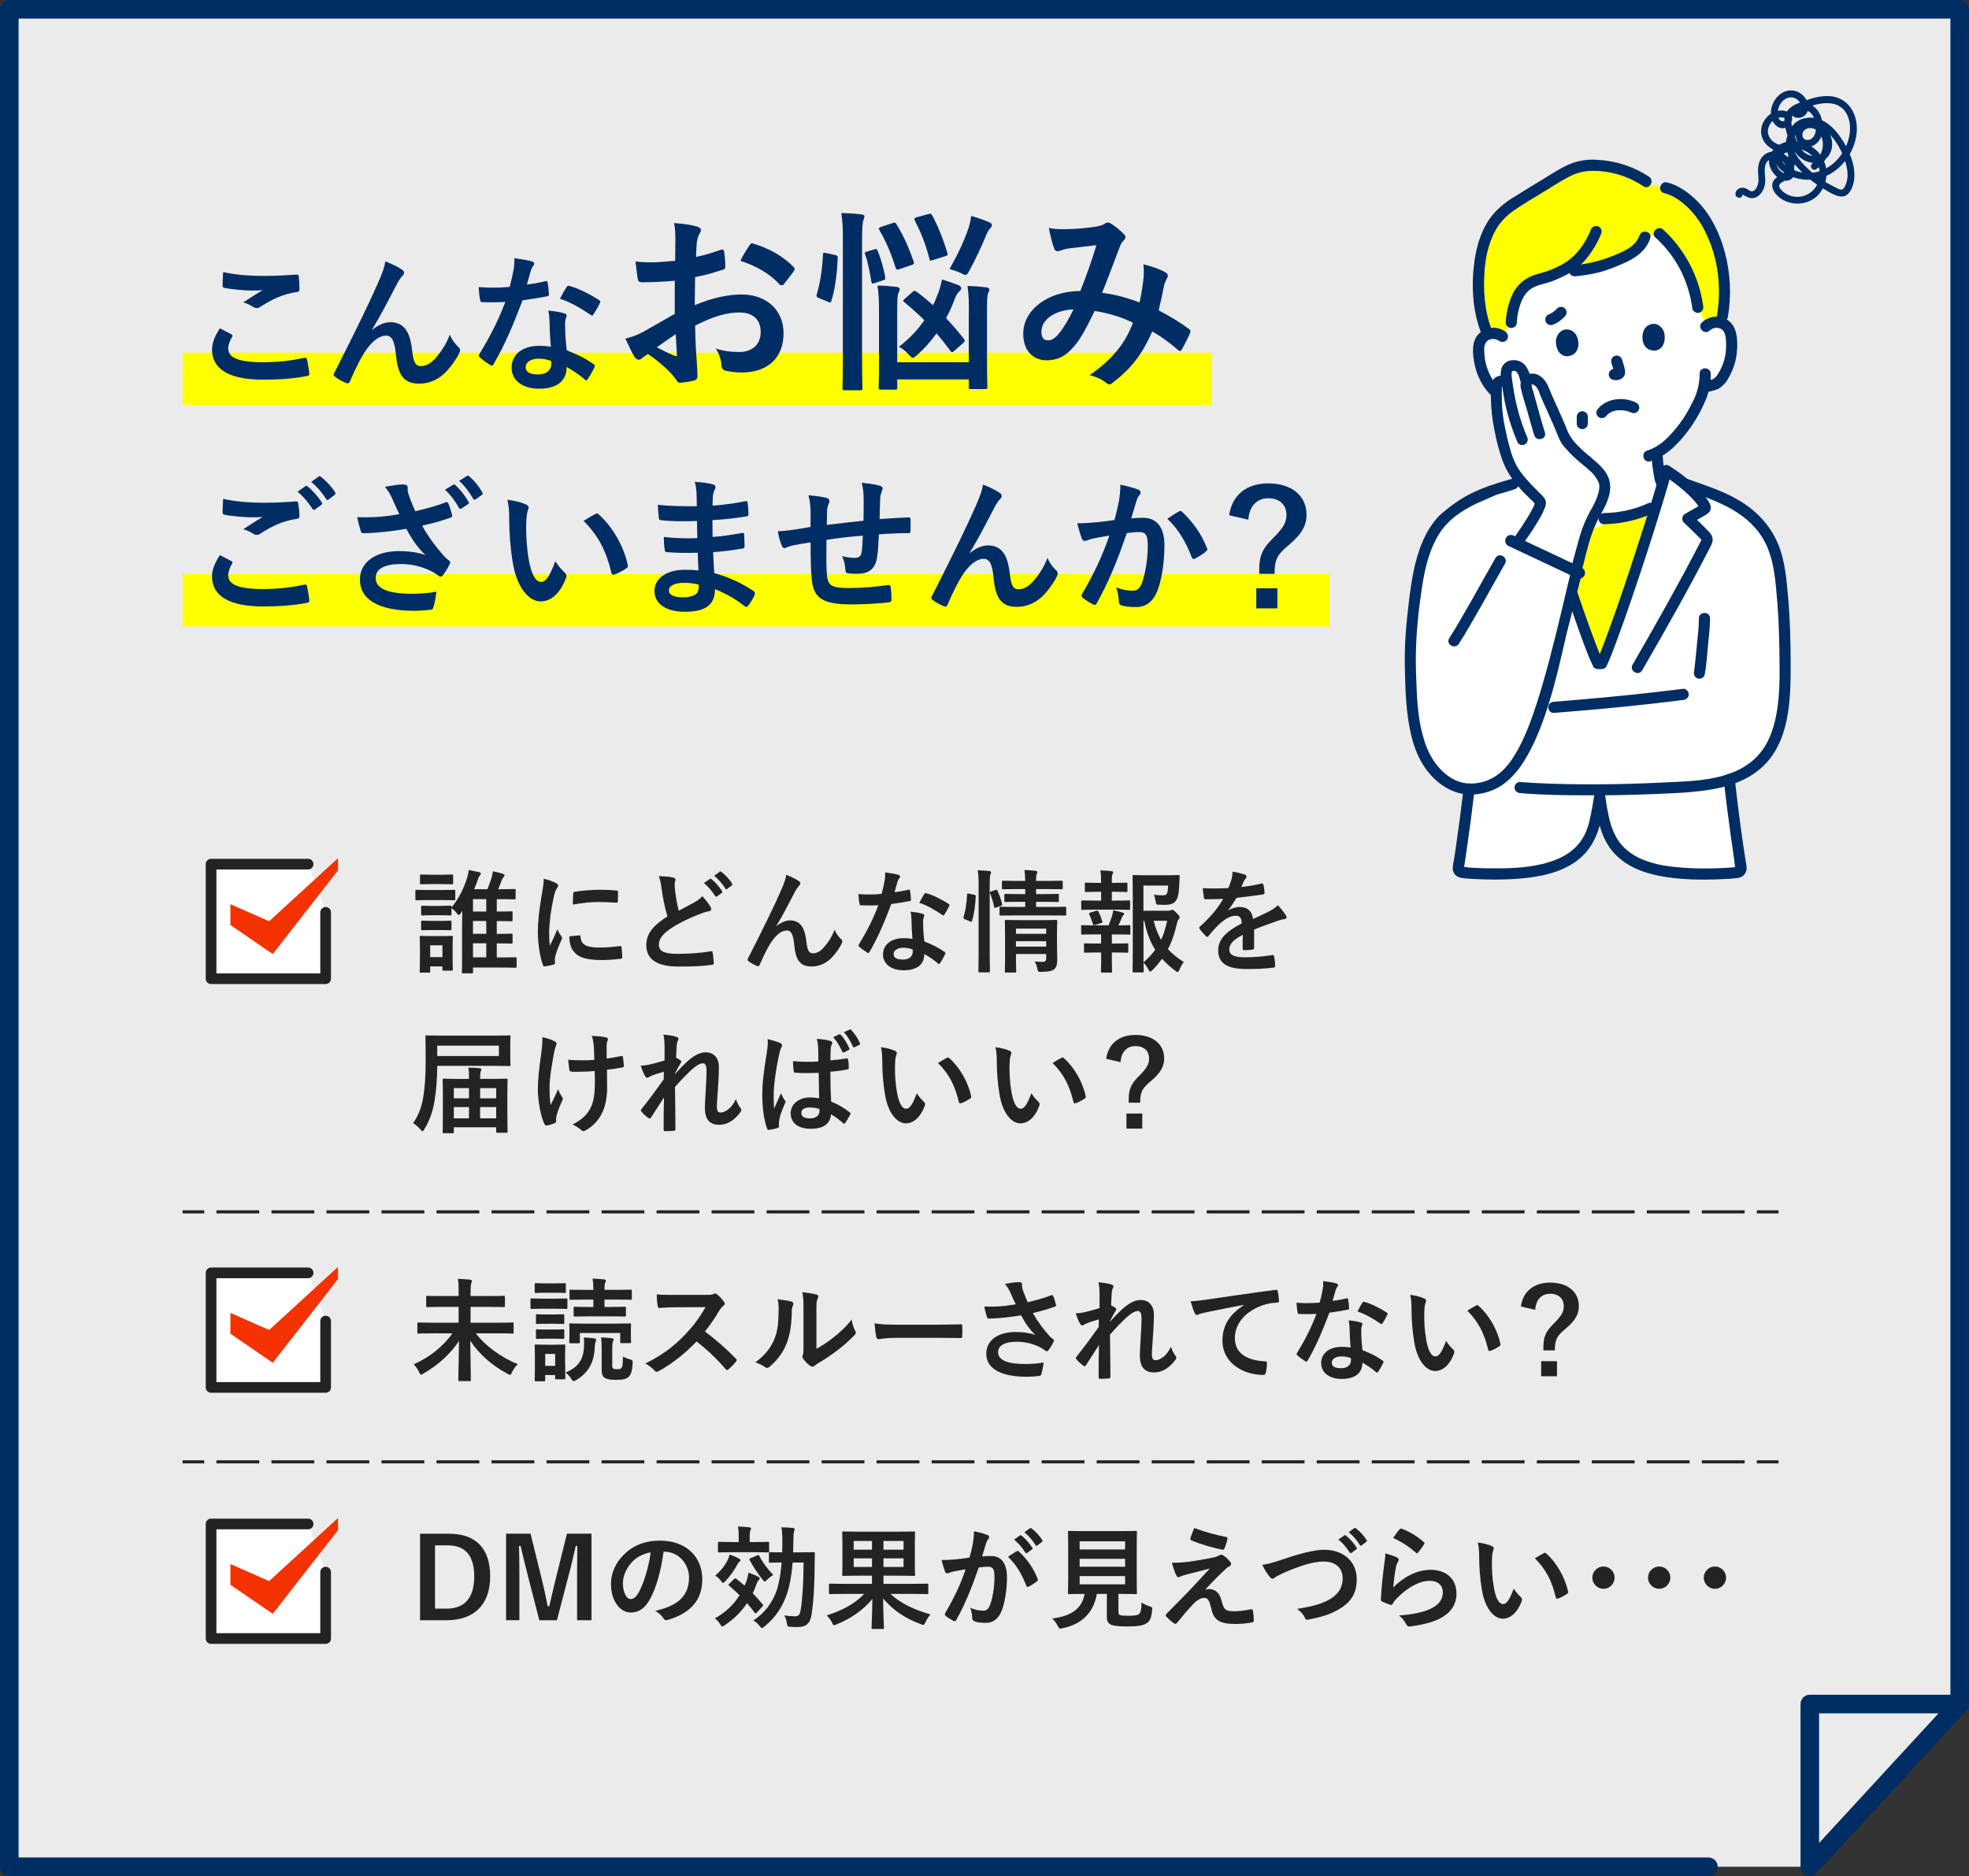
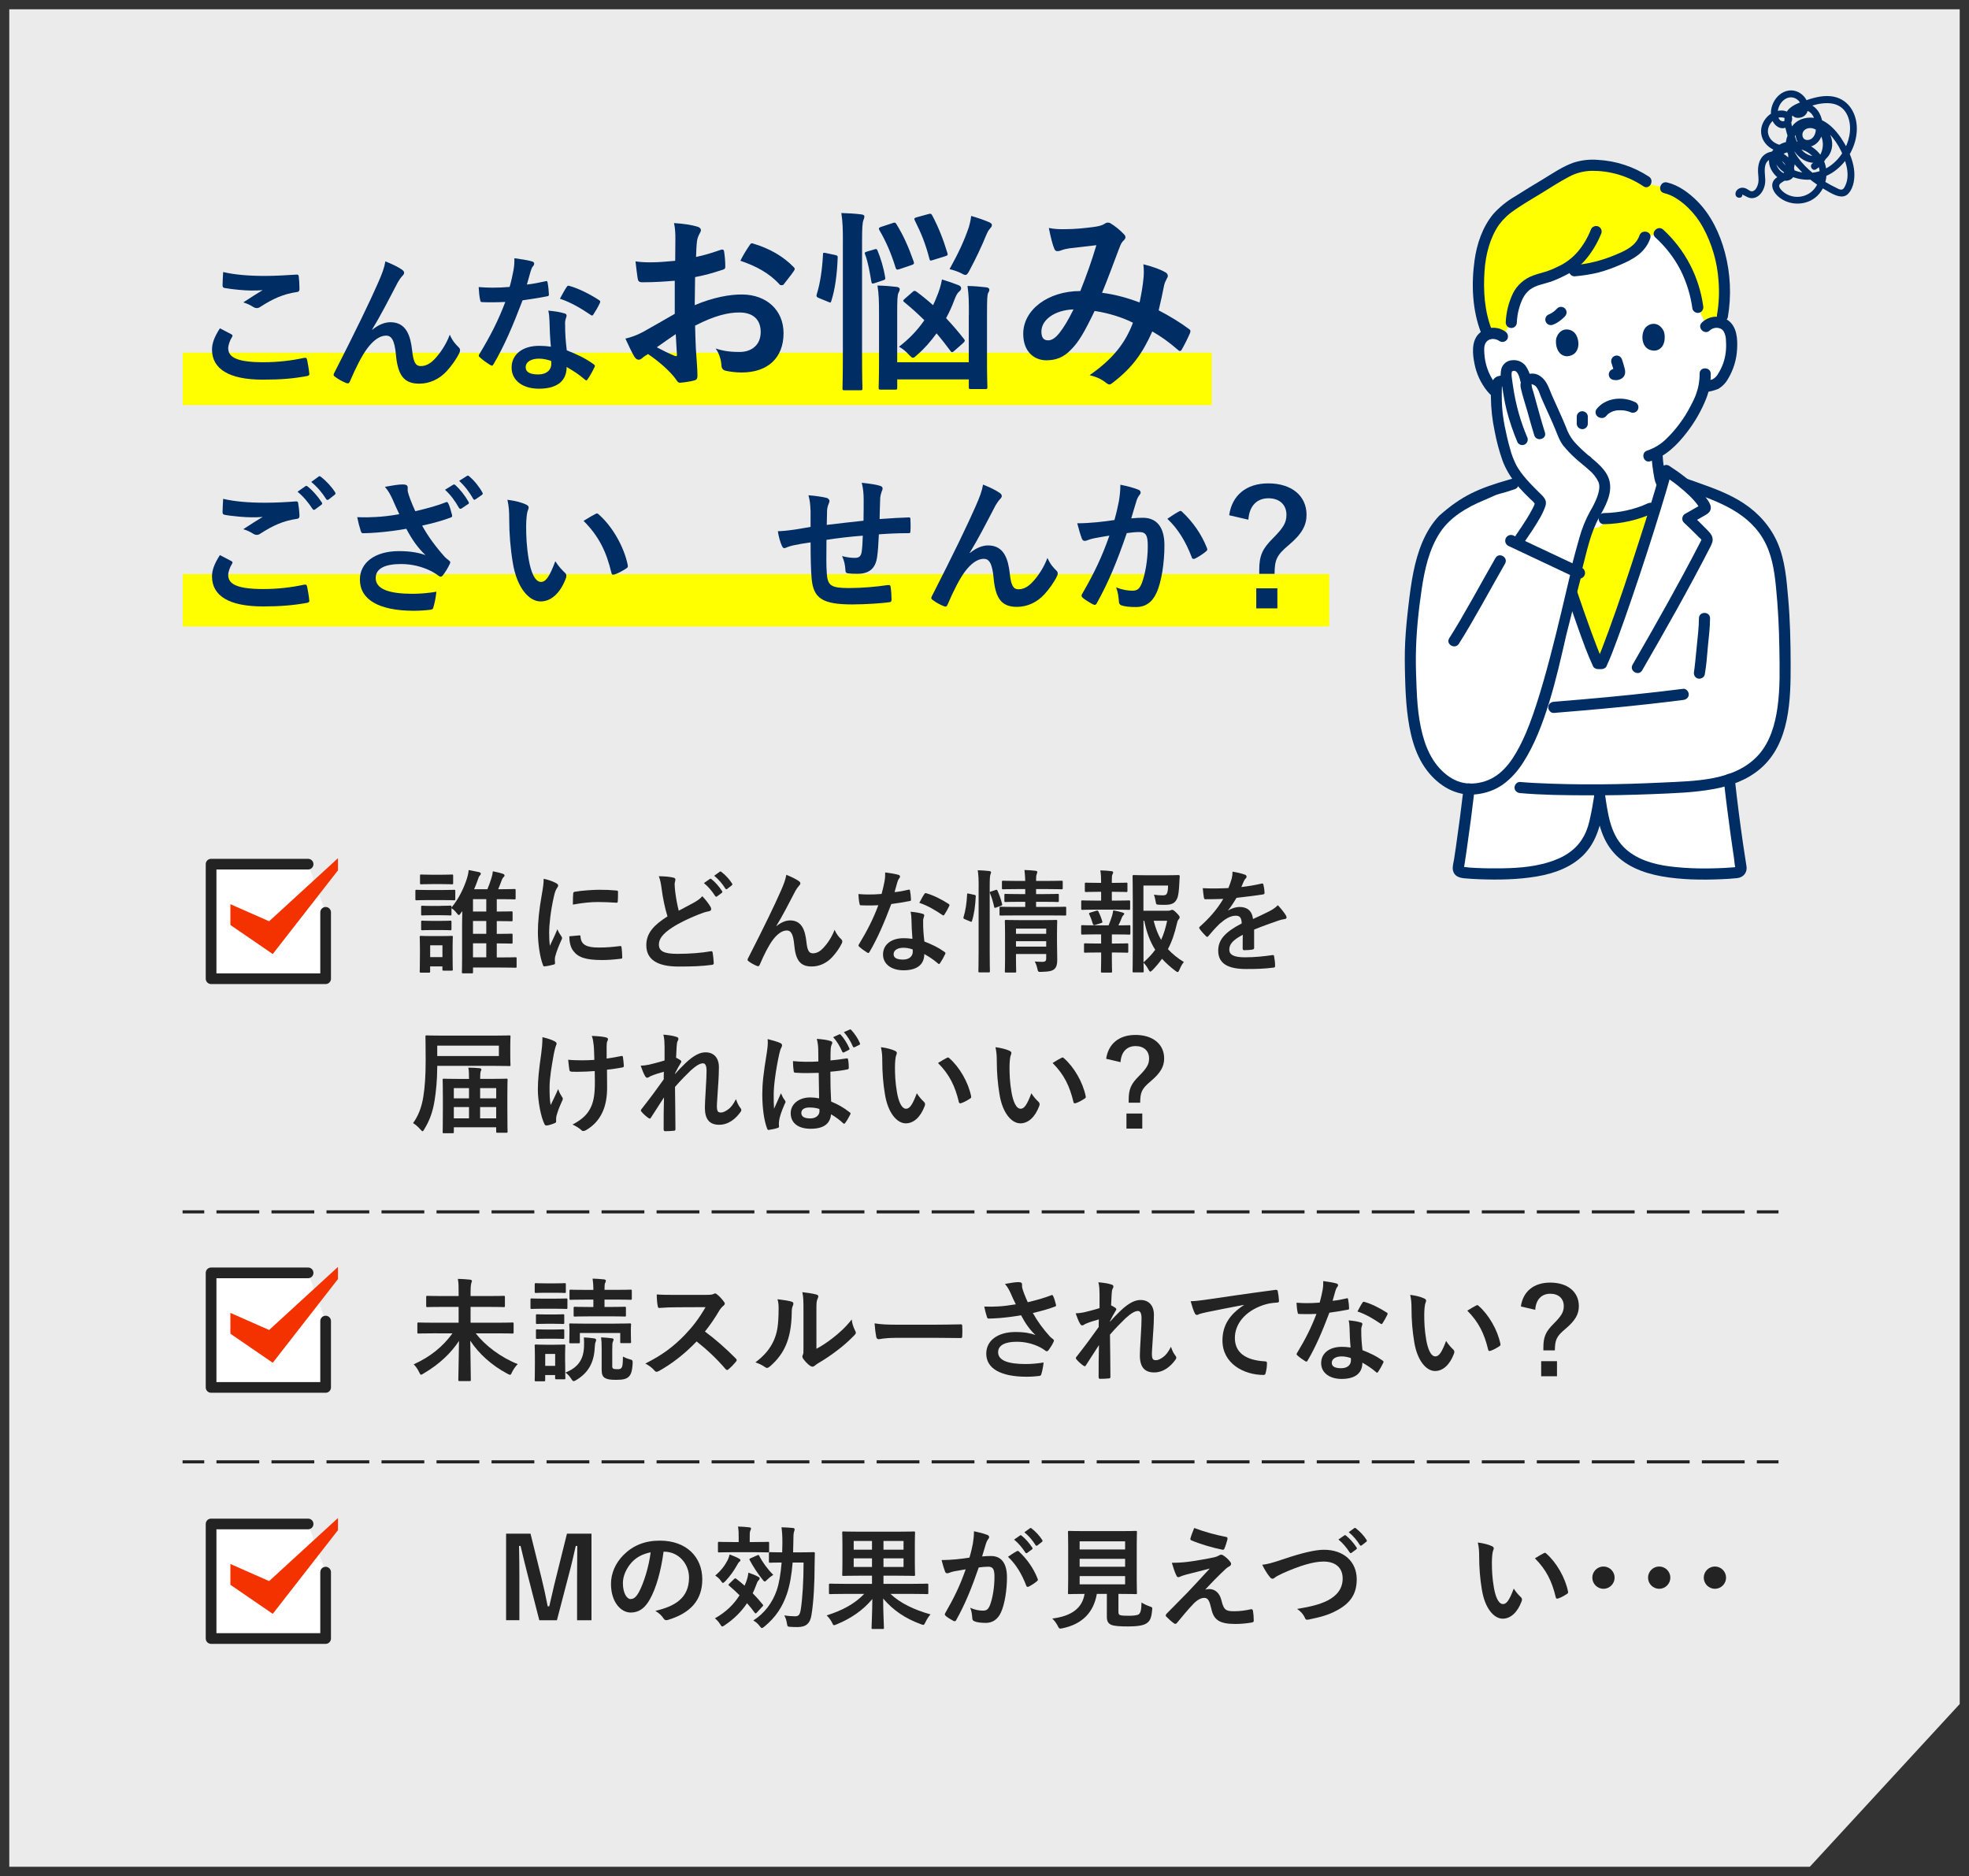
<svg xmlns="http://www.w3.org/2000/svg" id="レイヤー_1" x="0px" y="0px" viewBox="0 0 636 606" style="enable-background:new 0 0 636 606;" xml:space="preserve">
  <rect x="0" y="0" width="636" height="606" fill="#333333" stroke="none" />
  <style type="text/css">	.st0{fill:#EBEBEB;}	.st1{fill:none;stroke:#002D64;stroke-width:6;stroke-linecap:round;stroke-linejoin:round;stroke-miterlimit:10;}	.st2{fill:#FFFF00;}	.st3{fill:#002D64;}	.st4{fill:#232323;}	.st5{fill:#FFFFFF;stroke:#232323;stroke-width:3.451;stroke-linecap:round;stroke-linejoin:round;stroke-miterlimit:10;}	.st6{fill:#F43200;}	.st7{fill:none;stroke:#232323;stroke-miterlimit:10;}	.st8{fill:none;stroke:#232323;stroke-miterlimit:10;stroke-dasharray:13.821,3.949;}	.st9{fill:#FFFFFF;}</style>
  <g>
    <polygon class="st0" points="3,3 3,603 584.58,603 633,550.43 633,3  " />
-     <polyline class="st1" points="551.83,603 3,603 3,3 633,3 633,550.43 584.58,603 584.58,550.43 633,550.43  " />
    <rect x="59.02" y="113.91" class="st2" width="332.39" height="16.93" />
    <rect x="59.02" y="185.42" class="st2" width="370.32" height="16.93" />
    <g>
      <g>
        <path class="st3" d="M74.72,107.97c0.43,0.24,0.48,0.48,0.24,0.87c-0.72,1.11-1.25,2.69-1.25,3.65c0,3.03,3.12,4.52,11.39,4.52    c4.66,0,9.08-0.53,13.03-1.39c0.67-0.14,0.91,0,1.01,0.43c0.24,0.91,0.67,3.51,0.77,4.71c0.05,0.43-0.24,0.62-0.82,0.72    c-4.47,0.82-8.22,1.15-14.32,1.15c-10.77,0-16.29-3.46-16.29-9.71c0-1.97,0.72-4.04,2.55-6.87    C72.27,106.67,73.47,107.3,74.72,107.97z M85.58,89.13c3.51,0,7.11-0.24,10.19-0.43c0.48-0.05,0.67,0.14,0.72,0.53    c0.14,1.11,0.24,2.45,0.24,4.09c0,0.67-0.24,0.96-0.82,1.01c-4.57,0.67-7.88,2.26-11.78,4.76c-0.38,0.29-0.82,0.43-1.2,0.43    c-0.34,0-0.67-0.1-1.01-0.29c-0.96-0.62-1.97-1.15-3.36-1.54c2.5-1.63,4.61-2.98,6.3-3.99c-1.06,0.14-2.55,0.14-3.94,0.14    c-1.83,0-5.72-0.34-8.41-0.82c-0.43-0.1-0.62-0.29-0.62-0.87c0-1.15,0.1-2.55,0.19-4.28C75.73,88.74,80.34,89.13,85.58,89.13z" />
        <path class="st3" d="M120.24,106.53c1.92-1.59,3.99-2.45,5.86-2.45c5.19,0,6.49,4.47,7.02,9.08c0.38,3.51,0.96,5.09,2.79,5.09    c1.73,0,3.17-0.87,4.52-2.31c1.68-1.78,3.65-4.57,4.85-7.83c0.96,2.16,1.92,3.12,2.79,3.99c0.38,0.34,0.53,0.67,0.53,1.01    c0,0.29-0.05,0.53-0.19,0.82c-0.96,2.02-2.55,4.23-4.13,5.96c-2.4,2.6-5.53,4.04-8.84,4.04c-4.86,0-6.92-2.55-7.55-9.32    c-0.43-4.81-1.49-6.2-3.17-6.2c-2.07,0-4.13,1.54-6.06,4.09c-1.73,2.31-3.75,6.25-5.62,10.67c-0.29,0.67-0.53,0.77-1.15,0.58    c-1.3-0.53-2.6-1.2-3.7-2.07c-0.29-0.19-0.43-0.43-0.43-0.62c0-0.19,0.1-0.43,0.24-0.67c7.02-13.75,11.44-22.93,14.08-28.94    c1.39-3.17,2.02-4.85,2.4-7.02c2.26,0.91,4.08,1.78,5.38,2.69c0.43,0.29,0.67,0.62,0.67,1.01c0,0.29-0.19,0.62-0.53,0.96    c-0.58,0.62-1.06,1.35-1.49,2.07c-3.08,5.91-5.67,10.96-8.32,15.28L120.24,106.53z" />
        <path class="st3" d="M176.15,90.86c0.43-0.14,0.62-0.14,0.72,0.38c0.24,1.2,0.38,2.64,0.43,3.89c0,0.43-0.19,0.53-0.58,0.58    c-2.6,0.53-4.95,0.86-7.93,1.3c-3.08,8.12-5.91,14.76-9.37,20.62c-0.19,0.34-0.34,0.48-0.53,0.48c-0.14,0-0.34-0.1-0.58-0.24    c-1.11-0.67-2.5-1.68-3.32-2.45c-0.24-0.19-0.34-0.34-0.34-0.53c0-0.14,0.05-0.34,0.24-0.58c3.61-5.96,6.15-11.01,8.32-16.77    c-1.83,0.1-3.32,0.1-4.81,0.1c-1.06,0-1.44,0-2.64-0.05c-0.48,0-0.58-0.14-0.67-0.77c-0.24-0.91-0.38-2.5-0.48-4.09    c1.97,0.14,3.08,0.19,4.47,0.19c1.88,0,3.32-0.05,5.53-0.24c0.58-2.02,0.91-3.65,1.25-5.38c0.29-1.68,0.29-2.4,0.29-3.89    c2.07,0.29,4.13,0.58,5.62,1.01c0.48,0.1,0.77,0.38,0.77,0.72c0,0.38-0.14,0.62-0.43,0.91c-0.29,0.38-0.48,0.82-0.77,1.78    c-0.34,1.15-0.72,2.64-1.15,4.08C172.06,91.72,174.27,91.29,176.15,90.86z M177.49,103.74c-0.05-1.3-0.1-2.07-0.38-3.41    c2.36,0.24,3.61,0.43,5.24,0.91c0.43,0.1,0.67,0.34,0.67,0.77c0,0.1-0.1,0.43-0.29,1.01s-0.24,1.15-0.19,1.97    c0,2.84,0.14,4.9,0.53,8.17c3.46,1.39,5.82,2.45,8.65,4.47c0.48,0.34,0.53,0.53,0.29,1.01c-0.72,1.49-1.39,2.69-2.21,3.89    c-0.14,0.24-0.29,0.34-0.43,0.34c-0.14,0-0.29-0.1-0.48-0.29c-2.12-1.83-3.89-2.88-5.86-4.04c0,4.81-3.46,7.02-8.94,7.02    c-5.29,0-8.84-2.69-8.84-6.83c0-4.18,3.46-7.02,8.89-7.02c0.91,0,2.26,0.05,3.8,0.29C177.64,108.93,177.54,106,177.49,103.74z     M174.08,115.85c-2.4,0-4.28,0.96-4.28,2.79c0,1.54,1.35,2.31,4.09,2.31c2.6,0,4.18-1.39,4.18-3.41c0-0.43,0-0.67-0.05-0.96    C176.87,116.19,175.57,115.85,174.08,115.85z M183.02,92.73c0.29-0.48,0.53-0.53,1.01-0.34c2.84,0.77,6.63,2.69,9.42,4.52    c0.29,0.19,0.43,0.34,0.43,0.53c0,0.14-0.05,0.34-0.19,0.58c-0.48,1.06-1.35,2.55-2.02,3.56c-0.14,0.24-0.29,0.34-0.43,0.34    c-0.14,0-0.24-0.05-0.43-0.19c-2.84-1.92-6.3-4.04-9.95-5.24C181.67,95.04,182.4,93.6,183.02,92.73z" />
        <path class="st3" d="M217.96,90.68c-3.12,0.25-6.31,0.5-10.5,0.5c-1.06,0-1.38-0.38-1.5-1.31c-0.19-1.19-0.44-3.25-0.69-5.44    c1.62,0.25,3.25,0.31,4.88,0.31c2.62,0,5.31-0.25,7.94-0.5c0-2.06,0.06-4.44,0.06-7.12c0-1.62-0.06-3.44-0.44-5.06    c3.12,0.19,5.75,0.62,7.44,1.12c0.75,0.19,1.25,0.62,1.25,1.19c0,0.25-0.12,0.56-0.38,1c-0.44,0.81-0.75,1.62-0.88,2.44    c-0.19,1.62-0.25,3.19-0.31,5.19c2.75-0.56,5.31-1.38,8-2.31c0.56-0.19,1-0.06,1.06,0.56c0.25,1.56,0.38,3.25,0.38,4.88    c0,0.62-0.19,0.81-0.81,1c-4.12,1.31-5.19,1.62-8.94,2.38c-0.06,3-0.06,6.06-0.12,9.06c5.88-2.5,11.38-3.5,15.38-3.44    c7.75,0.06,13.31,5,13.31,12.5c0,8-5.12,12.69-13.56,12.69c-1.81,0-3.81-0.25-5.12-0.56c-1-0.25-1.38-0.88-1.38-1.88    c-0.12-1.38-0.56-3.5-1.88-5.31c3,1,5.5,1.12,7.81,1.12c3.5,0,6.75-2,6.75-6.44c0-4.06-2.5-6.31-6.88-6.31    c-3.56,0-7.88,0.94-14.31,4.25c0.06,2.62,0.12,4.75,0.25,7.5c0.19,2.75,0.5,6.69,0.5,8.12c0,0.88,0.12,1.81-0.94,2.06    c-1.38,0.38-3.38,0.69-4.62,0.75c-0.69,0.06-0.94-0.44-1.5-1.25c-1.69-2.31-4.94-5.31-8.88-8c-0.69,0.38-1.44,0.88-2,1.38    c-0.31,0.31-0.75,0.44-1.06,0.44c-0.5,0-1-0.38-1.38-1c-0.69-1.12-1.94-3.75-2.88-5.81c1.62-0.38,3.69-1.06,5.75-2.19    c2.69-1.5,5.62-3.19,10.19-5.81V90.68z M212.15,112.18c1.75,0.94,3.88,2,5.88,2.81c0.5,0.12,0.69,0.06,0.62-0.5    c-0.12-1.62-0.25-4.5-0.38-6.56C216.52,109.12,214.4,110.56,212.15,112.18z M242.02,79.37c0.44-0.69,0.62-0.88,1.06-0.75    c5.75,1.69,10,4.31,13.25,7.62c0.25,0.25,0.38,0.44,0.38,0.62s-0.12,0.38-0.25,0.62c-0.81,1.25-2.44,3.19-3.37,4.44    c-0.19,0.25-1.06,0.31-1.25,0c-3.31-3.69-7.69-6-12.69-7.69C239.96,82.56,240.96,80.93,242.02,79.37z" />
        <path class="st3" d="M269.76,82.37c0.75,0.19,0.88,0.31,0.81,1c-0.19,5.12-0.81,10-2.06,13.88c-0.19,0.62-0.31,0.56-1,0.25    l-3.06-1.25c-0.75-0.31-0.81-0.62-0.62-1.25c1.06-3.38,1.75-7.81,2-12.81c0-0.62,0.12-0.62,1-0.44L269.76,82.37z M272.26,78.25    c0-4.44-0.06-6.44-0.5-9.44c2.38,0.06,4.38,0.19,6.44,0.44c0.62,0.06,1,0.31,1,0.62c0,0.44-0.12,0.81-0.31,1.25    c-0.31,0.81-0.44,2.38-0.44,6.94v36.31c0,7.06,0.12,10.62,0.12,10.94c0,0.69-0.06,0.75-0.69,0.75h-5.06    c-0.62,0-0.69-0.06-0.69-0.75c0-0.31,0.12-3.88,0.12-10.88V78.25z M282.39,80.56c0.62-0.19,0.81-0.19,1.06,0.38    c1,2.44,1.94,5.44,2.44,8.5c0.12,0.69,0.12,0.88-0.69,1.12l-2.62,0.88c-0.81,0.25-1,0.25-1.12-0.44c-0.5-2.88-1.06-6.31-2-8.75    c-0.25-0.62-0.19-0.75,0.62-1L282.39,80.56z M312.95,101.75c0-4.38,0-6.31-0.44-9.38c2.31,0.06,3.94,0.19,6.06,0.44    c0.62,0.06,1,0.38,1,0.75c0,0.44-0.19,0.75-0.38,1.06c-0.31,0.69-0.38,1.88-0.38,7.06v14.75c0,5.44,0.12,8.19,0.12,8.56    c0,0.62-0.06,0.69-0.75,0.69h-4.56c-0.62,0-0.69-0.06-0.69-0.69v-2.44h-23.12v2.62c0,0.62-0.06,0.69-0.69,0.69h-4.56    c-0.69,0-0.75-0.06-0.75-0.69c0-0.38,0.12-3,0.12-8.44v-15.06c0-4.62-0.06-6.56-0.5-9.44c2.38,0.06,4.06,0.19,6.19,0.44    c0.62,0.06,1,0.38,1,0.69c0,0.5-0.25,0.94-0.44,1.31c-0.31,0.75-0.38,2.06-0.38,6.88V117h23.12V101.75z M288.32,72.06    c0.69-0.25,0.88-0.25,1.25,0.38c2.25,3.62,3.88,7.31,5.56,12.06c0.19,0.69,0.12,0.81-0.69,1.12l-3.88,1.31    c-0.81,0.25-1,0.25-1.25-0.38c-1.44-4.69-3.12-8.56-5.25-12.19c-0.31-0.56-0.25-0.81,0.5-1.06L288.32,72.06z M308.26,113.31    c-0.31,0.31-0.56,0.44-0.75,0.44s-0.31-0.12-0.5-0.38c-1.44-1.94-2.94-3.88-4.5-5.69c-1.88,2.62-4.06,5.06-6.25,6.94    c-0.62,0.56-1,0.94-1.38,0.94s-0.69-0.38-1.38-1.06c-1-1.12-2-1.88-3.12-2.5c3.5-2.69,6.12-5.56,8.19-8.56    c-2.12-2.12-4.31-4.06-6.44-5.81c-0.5-0.38-0.56-0.56,0.19-1.19l2.44-2.12c0.5-0.5,0.75-0.44,1.25-0.12    c1.88,1.38,3.62,2.81,5.38,4.38c0.44-0.88,0.81-1.81,1.19-2.75c0.75-1.75,1.31-3.56,1.69-5.56c1.69,0.5,4,1.31,5.25,1.81    c0.69,0.25,0.94,0.62,0.94,1.06c0,0.38-0.31,0.81-0.81,1.19c-0.56,0.56-0.94,1.38-1.44,2.69c-0.69,1.88-1.56,3.81-2.62,5.75    c2.06,2.19,4,4.44,5.75,6.69c0.38,0.5,0.44,0.69-0.19,1.31L308.26,113.31z M299.76,69.18c0.75-0.25,1.06-0.19,1.38,0.44    c2,3.81,3.5,7.56,4.88,12.12c0.19,0.62,0.12,0.75-0.81,1.06L301.32,84c-0.81,0.25-0.94,0.31-1.12-0.44    c-1.25-4.81-2.62-8.19-4.69-12.31c-0.31-0.62-0.25-0.81,0.56-1.06L299.76,69.18z M312.95,73.37c0.25-0.88,0.56-2.06,0.75-3.62    c2.12,0.62,4.19,1.31,6,2.12c0.44,0.25,0.69,0.44,0.69,0.88s-0.38,0.81-0.69,1.19c-0.44,0.44-0.81,1.25-1.06,1.81    c-1.5,3.69-3.38,7.69-5.56,11.75c-0.5,0.94-0.81,1.31-1.25,1.31c-0.38,0-0.81-0.25-1.5-0.62c-1.19-0.56-2.31-0.94-3.62-1.25    C309.7,81.56,311.39,77.87,312.95,73.37z" />
        <path class="st3" d="M369.38,89.62c0.12-1.38,0.12-2.56-0.06-4.25c3.25,0.81,5.75,1.75,7.25,2.69c0.56,0.31,0.88,1.12,0.44,1.69    c-0.38,0.81-0.81,1.5-1,2.44c-0.5,2.62-1.12,5.38-1.75,8.06c3.56,1.81,7.44,4.25,9.75,6c0.62,0.38,0.56,0.69,0.38,1.31    c-0.62,1.5-1.94,4.12-2.69,5.38c-0.19,0.31-0.38,0.44-0.56,0.44c-0.25,0-0.5-0.19-0.75-0.44c-2.75-2.38-5.25-4.19-8.19-5.88    c-3.19,7.19-6.56,11.75-12.62,16.44c-0.56,0.44-0.88,0.69-1.25,0.69c-0.25,0-0.5-0.12-0.94-0.44c-1.69-1.38-3.25-2-5.44-2.56    c7.81-5.44,11.62-10.62,14-16.94c-3.44-1.75-7.88-3.12-12.38-3.81c-3.31,6.88-5.12,10-7.62,12.5c-2.31,2.44-4.81,3.44-8,3.44    c-3.62,0-7.44-2.5-7.44-8.56c0-7.75,8-13.81,18.44-13.81c2.06-5.19,3.62-9.56,5.19-14.81c-3.44,0.38-6.56,0.75-8.62,1    c-0.88,0.12-1.81,0.31-2.81,0.69c-0.31,0.12-0.75,0.25-1.12,0.25c-0.5,0-0.81-0.25-1-0.69c-0.56-1.25-1.19-3.69-1.81-6.81    c1.88,0.38,3.62,0.44,5.5,0.38c3,0,6.12-0.31,9.69-0.81c1.56-0.25,2.25-0.56,3.06-1.06c0.25-0.19,0.56-0.25,0.81-0.25    c0.31,0,0.62,0.06,0.88,0.25c1.56,0.94,3.06,2.19,4.25,3.44c0.38,0.38,0.56,0.69,0.56,1.06s-0.25,0.69-0.62,1.06    c-0.94,0.88-1.19,2.06-1.69,3.25c-1.62,4.25-3.38,9.12-5.25,13.62c3.94,0.5,7.62,1.44,12.12,3.12    C368.69,94.81,369.13,92.43,369.38,89.62z M336.38,107.06c0,2,0.69,2.88,2.19,2.88c1.19,0,2.38-0.81,3.62-2.38    c1.44-1.81,2.94-4.31,4.56-7.62C340.38,100.18,336.38,103.5,336.38,107.06z" />
        <path class="st3" d="M74.72,181.23c0.43,0.24,0.48,0.48,0.24,0.87c-0.72,1.11-1.25,2.69-1.25,3.65c0,3.03,3.12,4.52,11.39,4.52    c4.66,0,9.08-0.53,13.03-1.39c0.67-0.14,0.91,0,1.01,0.43c0.24,0.91,0.67,3.51,0.77,4.71c0.05,0.43-0.24,0.62-0.82,0.72    c-4.47,0.82-8.89,1.15-14.08,1.15c-11.1,0-16.53-3.46-16.53-9.71c0-1.97,0.72-4.04,2.55-6.87    C72.27,179.93,73.47,180.56,74.72,181.23z M85.58,162.39c3.51,0,6.92-0.19,10-0.43c0.48-0.05,0.67,0.14,0.72,0.53    c0.19,1.11,0.38,2.45,0.43,4.09c0,0.67-0.24,0.96-0.82,1.01c-4.57,0.67-7.88,2.26-11.78,4.76c-0.38,0.29-0.82,0.43-1.2,0.43    c-0.34,0-0.67-0.1-1.01-0.29c-0.96-0.62-1.97-1.15-3.36-1.54c2.5-1.63,4.61-2.98,6.3-3.99c-1.06,0.14-2.55,0.14-3.51,0.14    c-1.97,0-6.1-0.29-8.84-0.82c-0.43-0.1-0.62-0.29-0.62-0.87c0-1.15,0.1-2.55,0.19-4.28C75.73,162,80.34,162.39,85.58,162.39z     M98.65,157.05c0.24-0.19,0.43-0.14,0.72,0.1c1.49,1.15,3.22,3.08,4.57,5.14c0.19,0.29,0.19,0.53-0.14,0.77l-2.02,1.49    c-0.34,0.24-0.58,0.19-0.82-0.14c-1.44-2.21-2.98-4.04-4.85-5.57L98.65,157.05z M102.93,153.93c0.29-0.19,0.43-0.14,0.72,0.1    c1.78,1.35,3.51,3.27,4.57,4.95c0.19,0.29,0.24,0.58-0.14,0.87l-1.92,1.49c-0.38,0.29-0.62,0.14-0.82-0.14    c-1.3-2.07-2.84-3.89-4.81-5.53L102.93,153.93z" />
        <path class="st3" d="M126.73,161.14c-0.67-1.39-1.15-2.4-2.4-3.89c2.35-0.43,4.37-0.77,5.77-0.77c1.15,0,1.59,0.34,1.59,1.01    c0,0.43-0.05,0.91,0.05,1.35c0.14,0.58,0.34,1.25,0.77,2.4c0.58,1.44,1.01,2.6,1.63,3.89c4.37-1.01,7.26-1.87,9.76-2.84    c0.48-0.24,0.62-0.19,0.91,0.34c0.48,0.91,0.91,2.6,1.2,3.7c0.14,0.48-0.05,0.72-0.38,0.82c-2.31,0.87-5.1,1.73-9.28,2.64    c1.97,3.56,4.37,6.82,7.35,10.14c0.38,0.38,0.82,0.72,1.25,1.06c0.29,0.24,0.48,0.38,0.48,0.62c0,0.34-0.14,0.58-0.29,0.82    c-0.34,0.82-1.3,2.36-1.87,3.12c-0.38,0.53-0.62,0.72-0.96,0.72c-0.24,0-0.38-0.1-0.77-0.38c-0.62-0.43-1.06-0.77-1.97-1.25    c-3.12-1.63-6.54-2.45-10.05-2.45c-5.24,0-8.17,1.49-8.17,4.52c0,3.61,4.37,5.1,11.92,5.1c2.36,0,5.19-0.24,7.69-0.67    c-0.19,1.92-0.67,4.09-1.01,5.14c-0.14,0.48-0.34,0.58-0.91,0.67c-0.87,0.14-3.32,0.34-5.34,0.34    c-11.34,0-17.45-3.61-17.45-10.09c0-5.34,4.71-9.18,12.64-9.18c3.89,0,6.58,0.58,8.56,1.3c-2.35-2.21-4.28-4.85-6.2-8.51    c-3.03,0.53-5.82,0.91-9.28,1.2c-1.3,0.1-3.51,0.24-4.71,0.24c-0.43,0-0.62-0.29-0.77-0.87c-0.48-1.49-0.72-2.5-1.11-4.33    c2.45,0.1,4.37,0.05,5.96-0.05c2.02-0.1,4.47-0.34,7.64-0.91C128.17,164.36,127.5,162.97,126.73,161.14z M146.39,156.57    c0.24-0.14,0.43-0.1,0.72,0.14c1.39,1.25,3.03,3.27,4.23,5.38c0.19,0.34,0.19,0.58-0.19,0.77l-2.07,1.39    c-0.34,0.19-0.58,0.14-0.82-0.19c-1.3-2.31-2.74-4.23-4.52-5.86L146.39,156.57z M150.81,153.74c0.34-0.19,0.43-0.14,0.72,0.1    c1.73,1.44,3.32,3.46,4.28,5.24c0.19,0.29,0.19,0.58-0.19,0.82l-2.02,1.39c-0.38,0.29-0.62,0.1-0.77-0.19    c-1.2-2.12-2.64-4.04-4.52-5.77L150.81,153.74z" />
        <path class="st3" d="M169.99,163.01c0.43,0.19,0.77,0.53,0.77,0.87c0,0.29-0.14,0.77-0.38,1.35c-0.19,0.58-0.43,2.64-0.43,4.71    c0,3.08,0.1,6.54,0.87,10.96c0.67,3.8,1.92,7.07,3.94,7.07c1.54,0,2.74-1.68,4.61-6.68c1.06,1.68,2.12,2.79,3.08,3.7    c0.58,0.53,0.58,1.11,0.34,1.78c-1.83,4.9-4.81,7.5-8.17,7.5c-3.75,0-7.69-4.42-8.99-12.54c-0.77-4.57-1.15-9.57-1.15-13.99    c0-2.64-0.1-4.08-0.58-6.3C166.2,161.72,168.55,162.29,169.99,163.01z M192.3,166.04c0.19-0.1,0.38-0.19,0.53-0.19    c0.19,0,0.34,0.1,0.53,0.29c4.37,3.8,8.22,10.43,9.42,16.44c0.14,0.62-0.14,0.82-0.53,1.06c-1.25,0.82-2.45,1.49-3.75,1.92    c-0.58,0.19-0.91,0.05-1.01-0.53c-1.63-6.87-4.09-11.87-8.99-16.78C190.33,167.1,191.53,166.43,192.3,166.04z" />
-         <path class="st3" d="M225.37,178.54c-3.32,0.1-6.58,0.1-9.9-0.19c-0.53,0-0.72-0.19-0.77-0.82c-0.19-1.06-0.29-2.98-0.29-4.09    c3.56,0.43,7.21,0.53,10.82,0.38c-0.05-1.83-0.05-3.7-0.1-5.53c-4.61,0.14-8.08,0.14-11.49-0.24c-0.53,0-0.77-0.19-0.82-0.67    c-0.14-1.2-0.24-2.36-0.34-4.33c4.18,0.48,8.36,0.48,12.59,0.48c0-1.78-0.05-3.03-0.1-4.66c-0.1-1.11-0.19-1.97-0.58-3.22    c2.55,0.14,4.61,0.43,6.06,0.87c0.58,0.19,0.87,0.87,0.53,1.44c-0.34,0.67-0.67,1.49-0.72,2.31c-0.05,0.96-0.05,1.63-0.1,3.08    c4.47-0.34,7.69-0.87,10.53-1.44c0.58-0.14,0.77,0,0.82,0.58c0.19,1.35,0.24,2.64,0.24,3.51c0,0.62-0.14,0.72-0.53,0.77    c-3.41,0.58-6.49,0.96-11.1,1.25c0,1.92,0.05,3.7,0.05,5.43c3.65-0.24,5.96-0.72,9.42-1.25c0.58-0.14,0.72-0.05,0.77,0.38    c0.05,0.91,0.14,2.5,0.14,3.94c0,0.48-0.19,0.62-0.72,0.67c-3.17,0.53-5.38,0.87-9.42,1.15c0.1,2.21,0.19,4.57,0.34,6.78    c4.61,1.3,8.56,3.03,12.74,5.82c0.48,0.43,0.48,0.58,0.34,1.15c-0.34,0.91-1.35,2.69-2.12,3.56c-0.19,0.29-0.38,0.38-0.62,0.38    c-0.14,0-0.34-0.05-0.53-0.24c-2.93-2.31-5.91-3.99-9.56-5.48c-0.05,5.19-3.17,7.3-9.76,7.3c-6.25,0-9.8-2.74-9.8-6.73    c0-3.89,3.8-6.82,9.61-6.82c1.2,0,2.36,0,4.61,0.19C225.51,182.14,225.42,180.17,225.37,178.54z M221.24,188.25    c-3.51,0-5.19,1.01-5.19,2.55c0,1.25,1.44,2.16,4.76,2.16c1.92,0,3.7-0.58,4.37-1.44c0.38-0.53,0.53-1.35,0.53-2.69    C224.31,188.49,222.58,188.25,221.24,188.25z" />
        <path class="st3" d="M261.81,165.08c-0.1-2.45-0.19-3.22-0.67-5.1c2.4,0.19,4.57,0.53,5.77,0.82c0.53,0.1,1.01,0.58,1.01,1.01    c0,0.34-0.14,0.67-0.29,1.01c-0.29,0.72-0.43,1.35-0.48,2.12c-0.05,1.15-0.05,2.98-0.1,4.61c3.32-0.43,8.41-0.96,11.87-1.35    c0.05-2.4,0.05-5,0.05-6.78c0-1.83-0.14-3.65-0.62-5.48c2.93,0.34,4.61,0.58,5.82,0.96c0.67,0.19,0.91,0.43,0.91,0.91    c0,0.38-0.19,0.77-0.29,0.96c-0.24,0.77-0.43,1.35-0.48,2.16c-0.1,2.6-0.14,4.47-0.19,6.73c3.89-0.29,6.78-0.43,9.37-0.53    c0.38,0,0.58,0.05,0.58,0.48c0.05,1.3,0.1,2.64,0,3.94c0,0.62-0.1,0.67-0.62,0.67c-3.17,0-6.39,0.14-9.57,0.38    c-0.14,3.17-0.29,5.53-0.58,7.4c-0.53,3.75-2.69,5.34-6.3,5.34c-0.87,0-1.97,0-2.98-0.14c-0.77-0.05-0.96-0.38-0.96-1.25    c-0.1-1.59-0.38-2.79-1.06-4.33c1.59,0.43,2.88,0.58,4.09,0.58c1.3,0,2.02-0.38,2.26-2.07c0.19-1.49,0.29-3.22,0.34-5.1    c-3.85,0.29-8.03,0.77-11.73,1.35c-0.05,5.24-0.1,8.12,0.1,10.86c0.29,3.94,1.35,4.71,7.21,4.71c4.28,0,8.89-0.43,12.45-0.96    c0.72-0.05,0.87,0.05,0.96,0.62c0.19,1.01,0.29,3.12,0.29,4.04c0,0.58-0.19,0.82-0.62,0.87c-2.21,0.34-8.17,0.72-12.06,0.72    c-9.71,0-12.54-2.02-13.12-8.31c-0.24-2.6-0.34-6.63-0.34-11.73c-2.45,0.34-3.99,0.62-5.82,1.01c-0.53,0.14-1.3,0.34-2.16,0.72    c-0.62,0.29-0.96,0.1-1.25-0.53c-0.58-1.2-1.11-3.17-1.35-4.81c1.01,0,3.08-0.19,5.14-0.48c1.35-0.19,3.65-0.62,5.43-0.91V165.08    z" />
        <path class="st3" d="M313.29,178.63c1.92-1.59,3.99-2.45,5.86-2.45c5.19,0,6.49,4.47,7.02,9.08c0.38,3.51,0.96,5.09,2.79,5.09    c1.73,0,3.17-0.87,4.52-2.31c1.68-1.78,3.65-4.57,4.85-7.83c0.96,2.16,1.92,3.12,2.79,3.99c0.38,0.34,0.53,0.67,0.53,1.01    c0,0.29-0.05,0.53-0.19,0.82c-0.96,2.02-2.55,4.23-4.13,5.96c-2.4,2.6-5.53,4.04-8.85,4.04c-4.85,0-6.92-2.55-7.54-9.32    c-0.43-4.81-1.49-6.2-3.17-6.2c-2.07,0-4.13,1.54-6.06,4.09c-1.73,2.31-3.75,6.25-5.62,10.67c-0.29,0.67-0.53,0.77-1.15,0.58    c-1.3-0.53-2.59-1.2-3.7-2.07c-0.29-0.19-0.43-0.43-0.43-0.62c0-0.19,0.1-0.43,0.24-0.67c7.02-13.75,11.44-22.93,14.08-28.94    c1.39-3.17,2.02-4.85,2.4-7.02c2.26,0.91,4.08,1.78,5.38,2.69c0.43,0.29,0.67,0.62,0.67,1.01c0,0.29-0.19,0.62-0.53,0.96    c-0.58,0.62-1.06,1.35-1.49,2.07c-3.08,5.91-5.67,10.96-8.32,15.28L313.29,178.63z" />
        <path class="st3" d="M361.41,161.91c0.24-1.44,0.48-3.32,0.48-5.34c2.5,0.53,3.84,0.87,5.77,1.59c0.48,0.14,0.77,0.53,0.77,0.96    c0,0.24-0.1,0.48-0.34,0.72c-0.48,0.62-0.72,1.15-0.96,1.83c-0.62,1.97-1.11,3.75-1.73,5.77c1.3-0.14,2.74-0.19,3.75-0.19    c4.52,0,6.97,3.08,6.97,8.89c0,5.67-0.96,11.97-2.6,15.43c-1.39,3.08-3.7,4.52-6.49,4.52c-2.31,0-3.7-0.19-4.76-0.53    c-0.58-0.19-0.87-0.62-0.87-1.35c-0.14-1.54-0.24-2.88-0.91-4.47c2.16,0.82,3.8,1.06,5.29,1.06c1.59,0,2.31-0.58,3.08-2.55    c1.01-2.69,1.88-7.26,1.88-11.92c0-3.41-0.62-4.47-2.74-4.47c-1.15,0-2.64,0.14-4.04,0.34c-3.17,9.23-5.91,15.86-9.66,22.59    c-0.29,0.62-0.67,0.72-1.25,0.43c-0.87-0.43-2.74-1.59-3.32-2.12c-0.24-0.24-0.38-0.43-0.38-0.72c0-0.14,0.05-0.34,0.19-0.53    c3.85-6.68,6.34-11.78,8.8-18.84c-1.88,0.29-3.41,0.58-4.71,0.82c-1.25,0.24-2.02,0.53-2.64,0.77c-0.67,0.24-1.25,0.14-1.54-0.62    c-0.43-1.11-0.96-2.84-1.49-4.95c2.12,0,4.23-0.14,6.34-0.34c2.02-0.19,3.8-0.43,5.67-0.72    C360.74,165.22,361.07,163.54,361.41,161.91z M380.97,165.13c0.34-0.19,0.58-0.1,0.91,0.24c3.27,3.08,6.2,7.07,7.98,11.68    c0.19,0.43,0.14,0.67-0.19,0.96c-0.82,0.77-2.64,1.92-3.61,2.4c-0.48,0.24-0.96,0.19-1.11-0.38c-1.92-5.05-4.42-9.18-7.88-12.45    C378.28,166.76,379.67,165.8,380.97,165.13z" />
        <path class="st3" d="M397.03,166.43c0.91-6.44,5.53-10.29,12.64-10.29c7.5,0,12.35,3.99,12.35,10.14c0,3.37-1.44,6.15-5.72,9.76    c-3.99,3.32-4.57,4.85-4.61,9.32h-4.95v-1.15c0-4.76,1.01-6.92,4.42-10.33c3.46-3.46,4.37-5.14,4.37-7.59    c0-3.27-2.26-5.34-5.81-5.34c-3.8,0-6.2,2.55-6.49,6.92L397.03,166.43z M412.6,190.03v6.49h-6.82v-6.49H412.6z" />
      </g>
    </g>
    <g>
      <g>
        <path class="st4" d="M142.81,287.49c2.74,0,3.64-0.07,3.85-0.07c0.36,0,0.4,0.04,0.4,0.4v2.56c0,0.4-0.04,0.43-0.4,0.43    c-0.22,0-1.12-0.07-3.85-0.07h-4.43c-2.74,0-3.64,0.07-3.85,0.07c-0.32,0-0.36-0.04-0.36-0.43v-2.56c0-0.36,0.04-0.4,0.36-0.4    c0.22,0,1.12,0.07,3.85,0.07H142.81z M146.19,307.94c0,4.18,0.07,4.97,0.07,5.19c0,0.36-0.04,0.4-0.4,0.4h-2.56    c-0.36,0-0.4-0.04-0.4-0.4v-0.97h-3.96v1.62c0,0.36-0.04,0.4-0.4,0.4H136c-0.4,0-0.43-0.04-0.43-0.4c0-0.21,0.07-1.04,0.07-5.4    v-2.3c0-2.27-0.07-3.13-0.07-3.39c0-0.36,0.04-0.39,0.43-0.39c0.22,0,0.97,0.07,3.28,0.07h3.28c2.34,0,3.06-0.07,3.31-0.07    c0.36,0,0.4,0.04,0.4,0.39c0,0.22-0.07,1.08-0.07,2.77V307.94z M142.7,282.55c2.34,0,3.03-0.07,3.24-0.07    c0.4,0,0.43,0.04,0.43,0.4v2.38c0,0.36-0.04,0.39-0.43,0.39c-0.22,0-0.9-0.07-3.24-0.07h-3.35c-2.34,0-3.06,0.07-3.28,0.07    c-0.36,0-0.4-0.04-0.4-0.39v-2.38c0-0.36,0.04-0.4,0.4-0.4c0.22,0,0.94,0.07,3.28,0.07H142.7z M142.37,292.6    c2.2,0,2.81-0.07,3.03-0.07c0.4,0,0.43,0.04,0.43,0.4v0.22c2.16-2.56,3.96-6.09,5.01-9.44c0.22-0.68,0.47-1.69,0.54-2.67    l3.31,0.65c0.36,0.11,0.61,0.25,0.61,0.5c0,0.25-0.11,0.43-0.36,0.69c-0.25,0.25-0.36,0.58-0.68,1.51    c-0.32,0.9-0.68,1.87-1.12,2.85h4.29c0.47-1.08,0.86-2.23,1.26-3.46c0.22-0.69,0.43-1.55,0.5-2.34c1.04,0.22,2.23,0.47,3.17,0.79    c0.36,0.11,0.61,0.29,0.61,0.54c0,0.25-0.14,0.39-0.36,0.61s-0.4,0.47-0.72,1.4c-0.32,0.83-0.61,1.62-0.97,2.45h1.3    c2.77,0,3.71-0.07,3.93-0.07c0.36,0,0.4,0.04,0.4,0.4v2.56c0,0.36-0.04,0.4-0.4,0.4c-0.22,0-1.15-0.07-3.93-0.07h-1.76v4    c3.28,0,4.47-0.07,4.68-0.07c0.4,0,0.43,0.04,0.43,0.4v2.41c0,0.36-0.04,0.4-0.43,0.4c-0.22,0-1.4-0.07-4.68-0.07v4.14    c3.28,0,4.47-0.07,4.68-0.07c0.4,0,0.43,0.04,0.43,0.4v2.41c0,0.36-0.04,0.4-0.43,0.4c-0.22,0-1.4-0.07-4.68-0.07v4.54h0.68    c3.78,0,5.11-0.07,5.33-0.07c0.36,0,0.4,0.04,0.4,0.4v2.59c0,0.36-0.04,0.4-0.4,0.4c-0.22,0-1.55-0.07-5.33-0.07h-8.35v1.48    c0,0.36-0.04,0.4-0.4,0.4h-2.77c-0.4,0-0.43-0.04-0.43-0.4c0-0.21,0.07-1.19,0.07-4.29v-11.34c0-1.37,0.04-2.92,0.07-4.07    c-0.14,0.18-0.29,0.36-0.4,0.54c-0.32,0.47-0.5,0.72-0.72,0.72c-0.18,0-0.4-0.21-0.72-0.65c-0.54-0.72-1.08-1.19-1.66-1.55v1.94    c0,0.36-0.04,0.4-0.43,0.4c-0.22,0-0.83-0.07-3.03-0.07h-2.88c-2.2,0-2.84,0.07-3.06,0.07c-0.36,0-0.4-0.04-0.4-0.4v-2.34    c0-0.36,0.04-0.4,0.4-0.4c0.22,0,0.86,0.07,3.06,0.07H142.37z M142.37,297.46c2.2,0,2.81-0.07,3.03-0.07    c0.4,0,0.43,0.04,0.43,0.4v2.3c0,0.36-0.04,0.4-0.43,0.4c-0.22,0-0.83-0.07-3.03-0.07h-2.88c-2.2,0-2.84,0.07-3.06,0.07    c-0.36,0-0.4-0.04-0.4-0.4v-2.3c0-0.36,0.04-0.4,0.4-0.4c0.22,0,0.86,0.07,3.06,0.07H142.37z M138.95,305.35v3.82h3.96v-3.82    H138.95z M157.07,294.44v-4h-4.29v4H157.07z M157.07,301.64v-4.14h-4.29v4.14H157.07z M157.07,309.24v-4.54h-4.29v4.54H157.07z" />
        <path class="st4" d="M179.46,285.18c0.61,0.32,0.83,0.54,0.83,0.86c0,0.25-0.07,0.36-0.54,1.08c-0.36,0.65-0.54,1.15-0.86,2.56    c-1.01,4.46-1.51,8.89-1.51,11.63c0,1.76,0.07,2.95,0.22,4.21c0.76-1.66,1.4-2.85,2.45-5.37c0.29,0.9,0.76,1.48,1.26,2.27    c0.11,0.18,0.25,0.4,0.25,0.54c0,0.25-0.07,0.4-0.18,0.58c-0.83,1.87-1.51,3.42-2.05,5.44c-0.07,0.22-0.11,0.61-0.11,1.12    c0,0.43,0.07,0.72,0.07,1.01c0,0.25-0.14,0.4-0.47,0.47c-0.9,0.25-1.91,0.47-2.95,0.57c-0.25,0.04-0.4-0.14-0.47-0.39    c-1.01-2.52-1.66-7.09-1.66-10.73c0-3.24,0.4-7.17,1.22-11.81c0.47-2.67,0.65-3.85,0.65-5.37    C177.22,284.24,178.37,284.61,179.46,285.18z M187.16,302.14c0.29-0.04,0.36,0.14,0.36,0.54c0.22,2.49,1.94,3.39,5.87,3.39    c2.7,0,4.47-0.18,6.88-0.47c0.36-0.04,0.43,0,0.5,0.47c0.11,0.76,0.22,2.16,0.22,3.1c0,0.43,0,0.47-0.61,0.54    c-2.45,0.29-4.18,0.4-5.87,0.4c-5.33,0-7.81-0.87-9.36-2.99c-0.9-1.15-1.26-2.99-1.26-4.68L187.16,302.14z M185.15,288.67    c0.04-0.43,0.14-0.54,0.5-0.61c2.12-0.4,6.16-0.65,7.81-0.65c2.16,0,3.82,0.07,5.33,0.22c0.76,0.04,0.83,0.11,0.83,0.47    c0,1.08,0,2.05-0.07,3.06c-0.04,0.32-0.14,0.47-0.47,0.43c-2.16-0.14-4.03-0.22-5.87-0.22c-2.41,0-4.75,0.22-8.17,0.83    C185.07,290.19,185.07,289.29,185.15,288.67z" />
        <path class="st4" d="M217.51,283.49c0.43,0.11,0.65,0.29,0.65,0.58c0,0.5-0.25,1.01-0.25,1.51c0,0.72,0.11,1.58,0.18,2.41    c0.32,2.52,0.68,4.32,1.15,6.19c1.8-0.97,3.1-1.66,5.11-2.74c1.04-0.61,1.91-1.22,2.49-1.95c1.15,1.19,2.09,2.45,2.63,3.38    c0.14,0.22,0.25,0.51,0.25,0.76c0,0.36-0.22,0.65-0.72,0.72c-1.08,0.18-2.3,0.61-3.46,1.08c-3.1,1.26-5.98,2.59-8.46,4.21    c-3.13,2.05-4.25,3.74-4.25,5.44c0,2.09,1.48,3.03,5.98,3.03c4.03,0,7.96-0.32,10.73-0.83c0.4-0.07,0.58,0,0.65,0.43    c0.18,0.97,0.29,2.27,0.36,3.35c0.04,0.4-0.22,0.58-0.65,0.61c-3.28,0.43-6.16,0.54-10.73,0.54c-6.81,0-10.41-2.23-10.41-6.91    c0-4,2.63-6.62,6.84-9.29c-0.86-2.77-1.51-6.01-1.87-8.79c-0.25-1.91-0.5-3.17-0.94-4.18    C214.52,283.06,216.18,283.16,217.51,283.49z M229.28,283.92c0.18-0.14,0.32-0.11,0.54,0.07c1.12,0.87,2.41,2.3,3.42,3.85    c0.14,0.22,0.14,0.4-0.11,0.58l-1.51,1.12c-0.25,0.18-0.43,0.14-0.61-0.11c-1.08-1.66-2.23-3.02-3.64-4.18L229.28,283.92z     M232.49,281.58c0.22-0.14,0.32-0.11,0.54,0.07c1.33,1.01,2.63,2.45,3.42,3.71c0.14,0.22,0.18,0.43-0.11,0.65l-1.44,1.12    c-0.29,0.22-0.47,0.11-0.61-0.11c-0.97-1.55-2.12-2.92-3.6-4.14L232.49,281.58z" />
        <path class="st4" d="M250.81,299.15c1.44-1.19,2.99-1.84,4.39-1.84c3.89,0,4.86,3.35,5.26,6.81c0.29,2.63,0.72,3.82,2.09,3.82    c1.3,0,2.38-0.65,3.38-1.73c1.26-1.33,2.74-3.42,3.64-5.87c0.72,1.62,1.44,2.34,2.09,2.99c0.29,0.25,0.4,0.5,0.4,0.76    c0,0.22-0.04,0.4-0.14,0.61c-0.72,1.51-1.91,3.17-3.1,4.46c-1.8,1.95-4.14,3.03-6.63,3.03c-3.64,0-5.19-1.91-5.65-6.99    c-0.32-3.6-1.12-4.64-2.38-4.64c-1.55,0-3.1,1.15-4.54,3.06c-1.3,1.73-2.81,4.68-4.21,7.99c-0.22,0.5-0.4,0.58-0.86,0.43    c-0.97-0.4-1.94-0.9-2.77-1.55c-0.22-0.14-0.32-0.32-0.32-0.47c0-0.14,0.07-0.32,0.18-0.5c5.26-10.3,8.57-17.18,10.55-21.68    c1.04-2.38,1.51-3.64,1.8-5.26c1.69,0.69,3.06,1.33,4.03,2.02c0.32,0.21,0.5,0.47,0.5,0.76c0,0.22-0.14,0.47-0.4,0.72    c-0.43,0.47-0.79,1.01-1.12,1.55c-2.3,4.43-4.25,8.21-6.23,11.45L250.81,299.15z" />
        <path class="st4" d="M293.4,287.41c0.32-0.11,0.47-0.11,0.54,0.29c0.18,0.9,0.29,1.98,0.32,2.92c0,0.32-0.14,0.4-0.43,0.43    c-1.94,0.4-3.71,0.65-5.94,0.97c-2.3,6.09-4.43,11.05-7.02,15.45c-0.14,0.25-0.25,0.36-0.4,0.36c-0.11,0-0.25-0.07-0.43-0.18    c-0.83-0.5-1.87-1.26-2.49-1.84c-0.18-0.14-0.25-0.25-0.25-0.4c0-0.11,0.04-0.25,0.18-0.43c2.7-4.46,4.61-8.25,6.23-12.57    c-1.37,0.07-2.48,0.07-3.6,0.07c-0.79,0-1.08,0-1.98-0.04c-0.36,0-0.43-0.11-0.5-0.58c-0.18-0.68-0.29-1.87-0.36-3.06    c1.48,0.11,2.3,0.14,3.35,0.14c1.4,0,2.48-0.04,4.14-0.18c0.43-1.51,0.68-2.74,0.94-4.03c0.22-1.26,0.22-1.8,0.22-2.92    c1.55,0.22,3.1,0.43,4.21,0.76c0.36,0.07,0.58,0.29,0.58,0.54c0,0.29-0.11,0.47-0.32,0.68c-0.22,0.29-0.36,0.61-0.58,1.33    c-0.25,0.87-0.54,1.98-0.86,3.06C290.34,288.06,291.99,287.74,293.4,287.41z M294.41,297.06c-0.04-0.97-0.07-1.55-0.29-2.56    c1.76,0.18,2.7,0.32,3.92,0.68c0.32,0.07,0.5,0.25,0.5,0.58c0,0.07-0.07,0.32-0.22,0.76c-0.14,0.43-0.18,0.86-0.14,1.48    c0,2.12,0.11,3.67,0.4,6.12c2.59,1.04,4.36,1.84,6.48,3.35c0.36,0.25,0.4,0.39,0.22,0.76c-0.54,1.12-1.04,2.02-1.66,2.92    c-0.11,0.18-0.22,0.25-0.32,0.25s-0.22-0.07-0.36-0.21c-1.58-1.37-2.92-2.16-4.39-3.03c0,3.6-2.59,5.26-6.7,5.26    c-3.96,0-6.63-2.02-6.63-5.11c0-3.13,2.59-5.26,6.66-5.26c0.68,0,1.69,0.04,2.84,0.21C294.52,300.95,294.44,298.76,294.41,297.06    z M291.85,306.14c-1.8,0-3.21,0.72-3.21,2.09c0,1.15,1.01,1.73,3.06,1.73c1.95,0,3.13-1.04,3.13-2.56c0-0.32,0-0.5-0.04-0.72    C293.94,306.39,292.97,306.14,291.85,306.14z M298.55,288.82c0.22-0.36,0.4-0.4,0.76-0.25c2.12,0.58,4.97,2.02,7.06,3.38    c0.22,0.14,0.32,0.25,0.32,0.4c0,0.11-0.04,0.25-0.14,0.43c-0.36,0.79-1.01,1.91-1.51,2.67c-0.11,0.18-0.22,0.25-0.32,0.25    c-0.11,0-0.18-0.04-0.32-0.14c-2.12-1.44-4.72-3.03-7.45-3.93C297.54,290.55,298.08,289.47,298.55,288.82z" />
        <path class="st4" d="M314.67,289.04c0.47,0.11,0.54,0.18,0.5,0.58c-0.14,2.95-0.5,5.65-1.22,7.88c-0.11,0.36-0.18,0.32-0.58,0.14    l-1.73-0.72c-0.47-0.18-0.5-0.36-0.4-0.72c0.61-1.95,1.01-4.43,1.15-7.31c0-0.36,0.07-0.32,0.58-0.22L314.67,289.04z     M316.11,286.55c0-2.56-0.04-3.71-0.29-5.44c1.37,0.04,2.52,0.11,3.71,0.25c0.36,0.04,0.58,0.18,0.58,0.36    c0,0.25-0.07,0.47-0.18,0.72c-0.18,0.47-0.25,1.37-0.25,4v20.92c0,4.07,0.07,6.12,0.07,6.3c0,0.4-0.04,0.43-0.4,0.43h-2.92    c-0.36,0-0.4-0.04-0.4-0.43c0-0.18,0.07-2.23,0.07-6.27V286.55z M321.55,287.49c0.39-0.14,0.5-0.11,0.65,0.21    c0.61,1.4,1.12,2.81,1.48,4.29c0.11,0.36,0.07,0.43-0.4,0.61l-1.51,0.54c-0.47,0.18-0.58,0.18-0.65-0.22    c-0.36-1.66-0.79-2.99-1.33-4.36c-0.14-0.4-0.11-0.47,0.36-0.61L321.55,287.49z M328.14,295.7c-3.49,0-4.68,0.04-4.9,0.04    c-0.36,0-0.39,0-0.39-0.4v-2.05c0-0.36,0.04-0.4,0.39-0.4c0.21,0,1.4,0.07,4.9,0.07h3.02v-1.66h-1.8c-3.24,0-4.29,0.07-4.54,0.07    c-0.36,0-0.4-0.04-0.4-0.43v-1.8c0-0.36,0.04-0.4,0.4-0.4c0.25,0,1.29,0.07,4.54,0.07h1.8v-1.62h-2.38    c-3.39,0-4.54,0.07-4.75,0.07c-0.36,0-0.4-0.04-0.4-0.4v-1.94c0-0.4,0.04-0.43,0.4-0.43c0.21,0,1.37,0.07,4.75,0.07h2.38    c-0.04-1.26-0.11-2.27-0.25-3.53c1.33,0.04,2.34,0.11,3.56,0.25c0.4,0.04,0.58,0.21,0.58,0.36c0,0.36-0.18,0.65-0.25,0.94    c-0.11,0.36-0.14,0.94-0.14,1.98h3.46c3.35,0,4.5-0.07,4.72-0.07c0.4,0,0.43,0.04,0.43,0.43v1.94c0,0.36-0.04,0.4-0.43,0.4    c-0.21,0-1.37-0.07-4.72-0.07h-3.46v1.62h2.45c3.21,0,4.29-0.07,4.5-0.07c0.36,0,0.4,0.04,0.4,0.4v1.8c0,0.4-0.04,0.43-0.4,0.43    c-0.22,0-1.29-0.07-4.5-0.07h-2.45v1.66h4.47c3.46,0,4.68-0.07,4.86-0.07c0.36,0,0.4,0.04,0.4,0.4v2.05c0,0.4-0.04,0.4-0.4,0.4    c-0.18,0-1.4-0.04-4.86-0.04H328.14z M341.43,304.99c0,1.8,0.07,3.89,0.07,5.01c0,1.4-0.21,2.38-0.94,3.03    c-0.61,0.54-1.48,0.83-4.11,0.9c-1.12,0.04-1.15,0.04-1.4-1.12c-0.14-0.68-0.47-1.62-0.83-2.23c0.83,0.07,1.8,0.11,2.45,0.11    c1.04,0,1.26-0.36,1.26-1.08v-1.44h-9.76v1.66c0,2.52,0.07,3.71,0.07,3.89c0,0.4-0.04,0.43-0.43,0.43h-2.81    c-0.4,0-0.43-0.04-0.43-0.43c0-0.18,0.07-1.26,0.07-3.82v-8.43c0-2.52-0.07-3.67-0.07-3.89c0-0.4,0.04-0.43,0.43-0.43    c0.21,0,1.3,0.07,4.46,0.07h7.17c3.17,0,4.21-0.07,4.46-0.07c0.36,0,0.4,0.04,0.4,0.43c0,0.22-0.07,1.55-0.07,4.21V304.99z     M328.17,299.95v1.69h9.76v-1.69H328.17z M337.93,305.78v-1.76h-9.76v1.76H337.93z" />
        <path class="st4" d="M355.67,290.91v-2.84h-0.97c-2.77,0-3.67,0.07-3.89,0.07c-0.36,0-0.4-0.04-0.4-0.4v-2.27    c0-0.32,0.04-0.36,0.4-0.36c0.21,0,1.12,0.07,3.89,0.07h0.97v-0.07c0-1.51-0.04-2.66-0.25-3.96c1.33,0.04,2.52,0.11,3.56,0.25    c0.4,0.04,0.58,0.18,0.58,0.36c0,0.25-0.11,0.43-0.21,0.65c-0.18,0.32-0.22,0.79-0.22,1.8v0.97h0.79c2.77,0,3.67-0.07,3.89-0.07    c0.32,0,0.36,0.04,0.36,0.36v2.27c0,0.36-0.04,0.4-0.36,0.4c-0.22,0-1.12-0.07-3.89-0.07h-0.79v2.84h1.23    c3.1,0,4.07-0.07,4.29-0.07c0.36,0,0.39,0.04,0.39,0.43v2.23c0,0.36-0.04,0.4-0.39,0.4c-0.22,0-1.19-0.07-4.29-0.07h-6.48    c-3.03,0-4.03,0.07-4.21,0.07c-0.4,0-0.43-0.04-0.43-0.4v-2.23c0-0.4,0.04-0.43,0.43-0.43c0.18,0,1.19,0.07,4.21,0.07H355.67z     M355.67,304.77v-2.95h-1.84c-3.02,0-4.03,0.07-4.21,0.07c-0.36,0-0.4-0.04-0.4-0.43v-2.23c0-0.36,0.04-0.39,0.4-0.39    c0.18,0,1.19,0.07,4.21,0.07h4.25c0.43-1.04,0.83-2.12,1.15-3.17c0.14-0.47,0.25-1.01,0.36-1.69c1.01,0.18,2.09,0.43,3.03,0.72    c0.36,0.11,0.51,0.22,0.51,0.4s-0.11,0.32-0.25,0.43c-0.18,0.14-0.36,0.43-0.47,0.69c-0.39,1.01-0.68,1.69-1.15,2.63    c2.38,0,3.24-0.07,3.46-0.07c0.36,0,0.4,0.04,0.4,0.39v2.23c0,0.39-0.04,0.43-0.4,0.43c-0.21,0-1.19-0.07-4.25-0.07h-1.33v2.95    h0.97c2.81,0,3.71-0.07,3.93-0.07c0.36,0,0.4,0.04,0.4,0.4v2.23c0,0.36-0.04,0.4-0.4,0.4c-0.21,0-1.12-0.07-3.93-0.07h-0.97v2.34    c0,2.41,0.07,3.57,0.07,3.75c0,0.36-0.04,0.4-0.4,0.4H356c-0.36,0-0.39-0.04-0.39-0.4c0-0.22,0.07-1.33,0.07-3.75v-2.34h-1.19    c-2.81,0-3.74,0.07-3.96,0.07c-0.36,0-0.39-0.04-0.39-0.4v-2.23c0-0.36,0.04-0.4,0.39-0.4c0.22,0,1.15,0.07,3.96,0.07H355.67z     M353.8,298.76c-0.14,0.04-0.29,0.07-0.4,0.07c-0.18,0-0.32-0.14-0.4-0.4c-0.36-1.19-0.72-2.16-1.15-3.06    c-0.18-0.4-0.11-0.43,0.32-0.58l1.98-0.61c0.4-0.11,0.5-0.04,0.65,0.25c0.5,1.01,0.9,2.02,1.22,3.13    c0.11,0.36,0.11,0.47-0.36,0.61L353.8,298.76z M377.1,294.18c0.58,0,0.83-0.04,1.01-0.14c0.18-0.11,0.32-0.14,0.54-0.14    s0.5,0.11,1.37,0.97c0.87,0.9,1.01,1.15,1.01,1.41c0,0.29-0.11,0.43-0.25,0.61c-0.29,0.32-0.43,0.58-0.61,1.37    c-0.72,3.17-1.62,5.87-2.92,8.32c1.44,1.58,3.13,2.92,5.15,4.18c-0.54,0.61-1.01,1.44-1.41,2.45c-0.25,0.54-0.39,0.79-0.61,0.79    c-0.14,0-0.36-0.14-0.72-0.4c-1.62-1.22-3.02-2.48-4.32-3.89c-0.9,1.26-1.91,2.45-3.06,3.64c-0.36,0.32-0.54,0.5-0.72,0.5    c-0.22,0-0.36-0.25-0.65-0.76c-0.5-0.94-1.04-1.62-1.55-2.12c0.04,1.69,0.07,2.63,0.07,2.77c0,0.32-0.04,0.36-0.4,0.36h-2.77    c-0.4,0-0.43-0.04-0.43-0.36c0-0.25,0.07-2.63,0.07-7.53v-15.52c0-4.93-0.07-7.38-0.07-7.63c0-0.36,0.04-0.4,0.43-0.4    c0.21,0,1.62,0.07,4.46,0.07h5.8c2.88,0,3.85-0.07,4.07-0.07c0.36,0,0.5,0.11,0.47,0.47c-0.07,0.68-0.07,1.22-0.11,1.84    c-0.14,2.99-0.32,4.43-0.79,5.4c-0.68,1.4-1.69,1.91-3.93,1.91c-0.61,0-1.26,0-1.91-0.04c-0.83-0.07-0.87-0.07-1.01-0.94    c-0.18-1.04-0.4-1.84-0.58-2.3c1.04,0.14,1.95,0.22,2.81,0.22c0.94,0,1.3-0.22,1.51-0.94c0.18-0.61,0.25-1.4,0.25-2.23h-7.96    v8.14H377.1z M369.36,310.86c1.51-1.33,2.77-2.67,3.78-4.07c-1.58-2.48-2.77-5.47-3.53-9.36h-0.25V310.86z M372.64,297.43    c0.61,2.41,1.4,4.43,2.41,6.16c0.86-1.84,1.44-3.85,1.95-6.16H372.64z" />
        <path class="st4" d="M405.11,306.1c0,0.4-0.22,0.58-0.69,0.65c-0.47,0.07-1.55,0.18-2.56,0.18c-0.32,0-0.47-0.22-0.47-0.58    c0-1.3,0-3.1,0.04-4.39c-3.21,1.66-4.36,3.06-4.36,4.79c0,1.51,1.22,2.48,5,2.48c3.31,0,6.2-0.32,8.97-0.72    c0.32-0.04,0.47,0.07,0.5,0.4c0.18,0.83,0.32,2.09,0.32,2.95c0.04,0.43-0.11,0.68-0.4,0.68c-3.1,0.4-5.44,0.47-8.93,0.47    c-5.91,0-9.04-1.76-9.04-5.94c0-3.46,2.16-5.98,7.6-8.79c-0.11-1.84-0.54-2.56-2.16-2.48c-1.69,0.07-3.31,1.15-4.97,2.59    c-1.55,1.51-2.45,2.56-3.6,3.93c-0.18,0.22-0.29,0.32-0.43,0.32c-0.11,0-0.25-0.11-0.4-0.25c-0.5-0.5-1.58-1.62-2.05-2.38    c-0.11-0.14-0.14-0.25-0.14-0.32c0-0.14,0.07-0.25,0.25-0.4c2.77-2.48,5.44-5.33,7.53-8.93c-1.69,0.07-3.64,0.11-5.76,0.11    c-0.32,0-0.43-0.18-0.5-0.58c-0.11-0.58-0.25-1.91-0.36-2.99c2.74,0.14,5.54,0.11,8.28-0.04c0.4-0.97,0.72-1.84,1.08-3.1    c0.14-0.61,0.25-1.22,0.25-2.2c1.59,0.25,3.17,0.65,4.11,1.01c0.29,0.11,0.43,0.36,0.43,0.61c0,0.18-0.07,0.4-0.25,0.54    c-0.21,0.18-0.43,0.5-0.61,0.87c-0.22,0.5-0.4,0.97-0.83,1.94c2.2-0.25,4.39-0.61,6.55-1.12c0.4-0.07,0.5,0.04,0.58,0.36    c0.18,0.72,0.32,1.55,0.36,2.59c0.04,0.36-0.11,0.5-0.61,0.58c-2.7,0.4-5.8,0.79-8.43,1.08c-0.83,1.33-1.62,2.66-2.7,4l0.04,0.07    c1.15-0.76,2.63-1.12,3.6-1.12c2.38,0,4.03,1.08,4.39,3.89c1.4-0.65,3.46-1.58,5.29-2.52c0.68-0.36,1.84-1.01,2.73-1.94    c1.19,1.26,2.12,2.52,2.52,3.17c0.21,0.32,0.29,0.58,0.29,0.79c0,0.29-0.18,0.43-0.54,0.5c-0.76,0.11-1.48,0.29-2.2,0.54    c-2.34,0.83-4.68,1.62-7.74,2.88V306.1z" />
        <path class="st4" d="M141.22,345.1c0,3.42-0.36,7.49-0.86,10.48c-0.58,3.57-1.58,6.34-3.31,9.18c-0.25,0.43-0.4,0.65-0.54,0.65    c-0.18,0-0.36-0.18-0.68-0.54c-0.79-0.9-1.69-1.69-2.41-2.09c1.66-2.27,2.77-5.08,3.31-8.5c0.5-3.06,0.76-6.66,0.76-11.81    c0-5.11-0.07-7.42-0.07-7.63c0-0.36,0.04-0.39,0.43-0.39c0.22,0,1.48,0.07,4.93,0.07h16.78c3.46,0,4.72-0.07,4.93-0.07    c0.36,0,0.4,0.04,0.4,0.39c0,0.22-0.07,0.94-0.07,2.81v3.57c0,1.8,0.07,2.52,0.07,2.74c0,0.36-0.04,0.4-0.4,0.4    c-0.22,0-1.48-0.07-4.93-0.07h-18.33V345.1z M161.14,337.76h-19.91v3.35h19.91V337.76z M143.38,366.06c-0.36,0-0.4-0.04-0.4-0.4    c0-0.25,0.07-1.22,0.07-7.42v-3.82c0-4.14-0.07-5.37-0.07-5.58c0-0.36,0.04-0.4,0.4-0.4c0.25,0,1.44,0.07,4.9,0.07h3.21    c0-1.3,0-2.63-0.22-3.64c1.37,0,2.52,0.07,3.64,0.18c0.36,0.04,0.58,0.18,0.58,0.39c0,0.22-0.11,0.4-0.22,0.65    c-0.11,0.29-0.18,1.04-0.18,2.41h3.53c3.46,0,4.68-0.07,4.93-0.07c0.36,0,0.4,0.04,0.4,0.4c0,0.21-0.07,1.44-0.07,4.97v4.32    c0,6.12,0.07,7.13,0.07,7.35c0,0.4-0.04,0.43-0.4,0.43h-2.88c-0.36,0-0.4-0.04-0.4-0.43v-1.33h-13.68v1.51    c0,0.36-0.04,0.4-0.4,0.4H143.38z M146.59,354.79h4.9v-3.31h-4.9V354.79z M151.49,361.24v-3.64h-4.9v3.64H151.49z M155.09,351.48    v3.31h5.19v-3.31H155.09z M160.27,361.24v-3.64h-5.19v3.64H160.27z" />
        <path class="st4" d="M179.64,362.28c0,0.25-0.11,0.36-0.47,0.5c-1.08,0.47-1.73,0.65-2.49,0.76c-0.43,0.07-0.61-0.04-0.83-0.47    c-1.15-2.3-2.12-7.42-2.12-11.16c0-2.92,0.32-6.23,1.08-11.52c0.22-1.66,0.4-3.28,0.4-5.37c1.66,0.39,2.84,0.79,3.78,1.26    c0.58,0.29,0.79,0.54,0.79,0.79c0,0.14,0,0.32-0.22,0.72c-0.18,0.47-0.43,1.44-0.68,2.67c-0.68,3.89-1.37,7.63-1.37,10.8    c0,2.3,0.07,4.36,0.36,5.69c0.9-1.91,1.55-3.13,2.41-5.15c0.5,1.37,0.83,1.84,1.19,2.41c0.22,0.25,0.32,0.47,0.32,0.68    c0,0.25-0.07,0.47-0.43,1.19c-0.97,2.16-1.26,3.13-1.62,4.39c-0.07,0.29-0.11,0.68-0.11,0.94V362.28z M192.1,345.97    c-1.91,0.14-3.28,0.21-4.32,0.21c-0.76,0.04-1.69,0.04-3.03,0c-0.5,0-0.79-0.18-0.83-0.58c-0.14-0.72-0.22-1.69-0.4-3.28    c1.33,0.14,3.13,0.18,4.46,0.18c1.01,0,2.7-0.04,4-0.14c-0.07-1.8-0.07-3.42-0.22-4.79c-0.14-1.26-0.25-1.98-0.61-2.95    c2.12,0.07,3.82,0.25,4.65,0.5c0.4,0.11,0.58,0.29,0.58,0.58c0,0.25-0.11,0.47-0.25,0.72c-0.11,0.21-0.18,0.79-0.18,1.51v4    c1.55-0.22,3.1-0.47,4.61-0.79c0.43-0.11,0.61-0.04,0.65,0.32c0.14,0.9,0.22,1.76,0.29,2.7c0.04,0.47-0.14,0.61-0.47,0.65    c-1.73,0.32-3.31,0.54-4.97,0.72l0.04,5.55c0.04,3.35-0.54,6.23-1.58,8.35c-1.12,2.38-2.92,4.29-5.15,5.58    c-0.4,0.25-0.65,0.32-0.9,0.32c-0.29,0-0.43,0-0.72-0.32c-0.65-0.58-1.58-1.19-2.81-1.76c3.38-1.8,5-3.46,6.09-5.98    c0.79-1.84,1.15-4.29,1.12-8.03L192.1,345.97z" />
        <path class="st4" d="M214.63,337.69c0-1.33-0.07-2.41-0.36-3.49c1.51,0.14,3.02,0.32,4.1,0.69c0.58,0.14,0.76,0.36,0.76,0.72    c0,0.21-0.11,0.43-0.25,0.68c-0.18,0.32-0.25,0.76-0.32,1.76c-0.07,1.19-0.11,1.95-0.18,3.6c0.5,0.25,1.01,0.54,1.37,0.79    c0.22,0.14,0.32,0.32,0.32,0.5c0,0.11-0.07,0.25-0.18,0.4c-0.68,1.12-1.3,2.23-1.87,3.42v0.18c1.15-1.29,1.94-2.12,3.35-3.49    c2.84-2.7,4.83-3.53,6.52-3.53c2.7,0,4.32,1.8,4.32,4.79c0,1.04-0.04,3.24-0.29,6.55c-0.18,3.31-0.36,4.93-0.36,6.05    c0,1.8,0.43,2.05,1.33,2.05c0.79,0,1.76-0.54,2.67-1.29c0.54-0.47,1.26-1.26,2.16-3.03c0.47,1.3,0.76,1.94,1.33,2.7    c0.25,0.32,0.4,0.54,0.4,0.83c0,0.18-0.07,0.36-0.25,0.61c-1.51,2.12-3.82,4.14-6.91,4.14c-3.1,0-4.61-1.76-4.61-5.51    c0-0.97,0.11-2.99,0.29-6.05c0.18-3.17,0.25-4.36,0.25-5.91c0-1.58-0.4-2.38-1.12-2.38c-1.04,0-2.27,0.76-4.03,2.34    c-1.48,1.44-3.17,3.13-5.04,5.29c0.04,4.54,0.14,9.72,0.14,13.65c0,0.32-0.14,0.5-0.5,0.5c-0.47,0.07-1.87,0.14-2.81,0.14    c-0.36,0-0.5-0.18-0.5-0.61c0-3.28,0-7.06,0.11-10.3c-1.4,2.2-2.84,4.43-4.18,6.48c-0.14,0.25-0.25,0.36-0.4,0.36    c-0.11,0-0.25-0.07-0.43-0.18c-0.58-0.36-1.73-1.37-2.23-2.02c-0.14-0.14-0.22-0.25-0.22-0.4c0-0.22,0.14-0.43,0.32-0.61    c2.99-3.82,4.86-6.37,7.06-9.47c0-0.9,0-1.58,0.04-2.45c-1.22,0.32-2.99,0.86-4.32,1.44c-0.32,0.14-0.68,0.5-1.04,0.5    c-0.29,0-0.54-0.21-0.72-0.58c-0.5-0.83-0.9-1.91-1.4-3.31c1.01-0.04,1.62-0.14,2.63-0.32c1.22-0.29,3.24-0.79,5.08-1.37V337.69z    " />
        <path class="st4" d="M252.07,336.93c0.4,0.21,0.54,0.43,0.54,0.72c0,0.25-0.11,0.51-0.25,0.79c-0.25,0.43-0.4,0.94-0.65,1.98    c-1.19,5.44-1.8,10.48-1.8,13.11c0,1.44,0,3.1,0.11,4.61c0.72-1.66,1.48-3.21,2.23-5c0.5,1.15,0.79,1.66,1.26,2.27    c0.14,0.18,0.22,0.32,0.22,0.5s-0.07,0.36-0.22,0.58c-1.26,2.85-1.69,4.43-1.84,5.47c-0.14,1.01-0.07,1.55-0.04,1.91    c0.04,0.25-0.11,0.36-0.43,0.47c-0.68,0.25-1.73,0.47-2.7,0.61c-0.4,0.11-0.54,0.07-0.72-0.43c-1.01-2.56-1.55-6.81-1.55-10.95    c0-3.46,0.29-6.38,1.48-13.68c0.18-1.26,0.4-2.81,0.25-4.25C249.4,335.99,251.35,336.57,252.07,336.93z M264.45,346.55    c-2.45,0.07-4.97,0.14-7.42-0.04c-0.47,0-0.61-0.11-0.65-0.47c-0.14-0.86-0.25-2.16-0.25-3.28c2.7,0.25,5.51,0.29,8.21,0.11    c0-1.3-0.04-2.45-0.04-3.78c-0.04-1.3-0.14-2.23-0.47-3.53c2.09,0.18,3.17,0.32,4.36,0.68c0.4,0.11,0.65,0.29,0.65,0.61    c0,0.18-0.07,0.29-0.22,0.61s-0.25,0.79-0.29,1.26c-0.07,1.22-0.07,2.16-0.07,3.82c1.69-0.14,3.57-0.4,5.11-0.65    c0.43-0.11,0.5,0.04,0.58,0.43c0.14,0.65,0.22,1.8,0.22,2.56c0,0.32-0.14,0.51-0.4,0.54c-1.3,0.32-3.67,0.61-5.55,0.76    c0,4.03,0.07,6.55,0.25,9.65c2.12,0.87,3.96,1.87,5.98,3.46c0.32,0.22,0.36,0.32,0.18,0.72c-0.47,0.94-1.04,1.95-1.66,2.77    c-0.11,0.14-0.22,0.21-0.32,0.21s-0.22-0.07-0.32-0.18c-1.12-1.04-2.3-1.94-3.89-2.88c-0.29,3.03-2.34,4.68-6.59,4.68    c-4.14,0-6.45-1.94-6.45-5.04c0-2.95,2.67-5.08,6.3-5.08c0.94,0,2.02,0.11,2.88,0.29C264.53,352.02,264.49,349.39,264.45,346.55z     M261.39,357.74c-1.51,0-2.56,0.61-2.56,1.73c0,1.12,0.79,1.8,2.92,1.8c1.8,0,2.95-1.04,2.95-2.34c0-0.25,0-0.43-0.04-0.72    C263.52,357.85,262.65,357.74,261.39,357.74z M271.08,334.12c0.18-0.07,0.32-0.07,0.5,0.14c0.97,1.04,2.02,2.67,2.77,4.36    c0.11,0.25,0.07,0.4-0.22,0.54l-1.48,0.76c-0.29,0.14-0.47,0.07-0.61-0.22c-0.79-1.8-1.69-3.31-2.92-4.68L271.08,334.12z     M274.47,332.57c0.22-0.11,0.32-0.07,0.5,0.14c1.15,1.22,2.2,2.84,2.77,4.21c0.11,0.21,0.11,0.47-0.22,0.61l-1.44,0.72    c-0.32,0.14-0.47,0.04-0.58-0.18c-0.72-1.69-1.66-3.24-2.92-4.68L274.47,332.57z" />
        <path class="st4" d="M289.11,339.45c0.32,0.14,0.58,0.4,0.58,0.65c0,0.22-0.11,0.58-0.29,1.01c-0.14,0.43-0.32,1.98-0.32,3.53    c0,2.3,0.07,4.9,0.65,8.21c0.5,2.85,1.44,5.29,2.95,5.29c1.15,0,2.05-1.26,3.46-5c0.79,1.26,1.58,2.09,2.3,2.77    c0.43,0.4,0.43,0.83,0.25,1.33c-1.37,3.67-3.6,5.62-6.12,5.62c-2.81,0-5.76-3.31-6.73-9.4c-0.58-3.42-0.86-7.17-0.86-10.48    c0-1.98-0.07-3.06-0.43-4.72C286.27,338.48,288.03,338.91,289.11,339.45z M305.82,341.72c0.14-0.07,0.29-0.14,0.4-0.14    c0.14,0,0.25,0.07,0.4,0.22c3.28,2.84,6.16,7.81,7.06,12.31c0.11,0.47-0.11,0.61-0.4,0.79c-0.94,0.61-1.84,1.12-2.81,1.44    c-0.43,0.14-0.68,0.04-0.76-0.4c-1.22-5.15-3.06-8.89-6.73-12.57C304.34,342.51,305.24,342.01,305.82,341.72z" />
        <path class="st4" d="M326.12,339.45c0.32,0.14,0.57,0.4,0.57,0.65c0,0.22-0.11,0.58-0.29,1.01c-0.14,0.43-0.32,1.98-0.32,3.53    c0,2.3,0.07,4.9,0.65,8.21c0.51,2.85,1.44,5.29,2.95,5.29c1.15,0,2.05-1.26,3.46-5c0.79,1.26,1.59,2.09,2.3,2.77    c0.43,0.4,0.43,0.83,0.25,1.33c-1.37,3.67-3.6,5.62-6.12,5.62c-2.81,0-5.76-3.31-6.73-9.4c-0.58-3.42-0.87-7.17-0.87-10.48    c0-1.98-0.07-3.06-0.43-4.72C323.27,338.48,325.04,338.91,326.12,339.45z M342.83,341.72c0.14-0.07,0.29-0.14,0.4-0.14    c0.14,0,0.25,0.07,0.4,0.22c3.28,2.84,6.16,7.81,7.06,12.31c0.11,0.47-0.11,0.61-0.4,0.79c-0.94,0.61-1.84,1.12-2.81,1.44    c-0.43,0.14-0.68,0.04-0.75-0.4c-1.23-5.15-3.06-8.89-6.73-12.57C341.35,342.51,342.25,342.01,342.83,341.72z" />
        <path class="st4" d="M357.3,342.01c0.68-4.82,4.14-7.71,9.47-7.71c5.62,0,9.26,2.99,9.26,7.6c0,2.52-1.08,4.61-4.29,7.31    c-2.99,2.48-3.42,3.64-3.46,6.99h-3.71v-0.87c0-3.56,0.76-5.19,3.31-7.74c2.59-2.59,3.28-3.85,3.28-5.69c0-2.45-1.69-4-4.36-4    c-2.85,0-4.65,1.91-4.86,5.19L357.3,342.01z M368.96,359.69v4.86h-5.11v-4.86H368.96z" />
        <path class="st4" d="M139.82,430.69c-3.24,0-4.39,0.07-4.61,0.07c-0.36,0-0.4-0.04-0.4-0.4v-2.77c0-0.36,0.04-0.4,0.4-0.4    c0.22,0,1.37,0.07,4.61,0.07h8.32v-5.11h-5.15c-3.49,0-4.75,0.07-4.97,0.07c-0.32,0-0.36-0.04-0.36-0.4v-2.84    c0-0.36,0.04-0.4,0.36-0.4c0.22,0,1.48,0.07,4.97,0.07h5.15v-1.26c0-2.09,0-2.84-0.25-4.29c1.33,0.04,2.74,0.11,3.96,0.25    c0.36,0.04,0.58,0.22,0.58,0.4c0,0.36-0.22,0.65-0.25,0.94c-0.11,0.5-0.18,1.19-0.18,2.63v1.33h5.76c3.49,0,4.75-0.07,4.97-0.07    c0.32,0,0.36,0.04,0.36,0.4v2.84c0,0.36-0.04,0.4-0.36,0.4c-0.22,0-1.48-0.07-4.97-0.07h-5.76v5.11h8.86    c3.28,0,4.39-0.07,4.61-0.07c0.4,0,0.43,0.04,0.43,0.4v2.77c0,0.36-0.04,0.4-0.43,0.4c-0.22,0-1.33-0.07-4.61-0.07h-7.2    c3.03,3.93,8.1,7.78,13.58,9.94c-0.72,0.68-1.37,1.66-1.87,2.63c-0.25,0.61-0.4,0.83-0.61,0.83c-0.18,0-0.43-0.14-0.87-0.36    c-5.04-2.66-9.22-6.45-11.99-10.66c0.07,5.33,0.18,10.88,0.18,12.64c0,0.36-0.04,0.4-0.4,0.4h-3.24c-0.36,0-0.4-0.04-0.4-0.4    c0-1.66,0.18-7.27,0.22-12.57c-2.63,4-6.41,7.56-11.42,10.51c-0.4,0.25-0.65,0.4-0.83,0.4c-0.22,0-0.36-0.25-0.65-0.86    c-0.43-0.94-1.04-1.8-1.73-2.49c5.47-2.48,9.43-5.76,12.53-10.01H139.82z" />
        <path class="st4" d="M179.1,419.49c2.74,0,3.6-0.07,3.78-0.07c0.36,0,0.4,0.04,0.4,0.4v2.56c0,0.4-0.04,0.43-0.4,0.43    c-0.18,0-1.04-0.07-3.78-0.07h-3.6c-2.7,0-3.56,0.07-3.75,0.07c-0.36,0-0.4-0.04-0.4-0.43v-2.56c0-0.36,0.04-0.4,0.4-0.4    c0.18,0,1.04,0.07,3.75,0.07H179.1z M179.17,414.55c2.3,0,3.03-0.07,3.24-0.07c0.32,0,0.36,0.04,0.36,0.4v2.38    c0,0.36-0.04,0.39-0.36,0.39c-0.22,0-0.94-0.07-3.24-0.07h-2.81c-2.3,0-3.02,0.07-3.24,0.07c-0.36,0-0.4-0.04-0.4-0.39v-2.38    c0-0.36,0.04-0.4,0.4-0.4c0.22,0,0.94,0.07,3.24,0.07H179.17z M182.55,439.94c0,4.18,0.07,4.97,0.07,5.19    c0,0.36-0.04,0.4-0.32,0.4h-2.59c-0.36,0-0.4-0.04-0.4-0.4v-0.97h-3.21v1.62c0,0.36-0.04,0.4-0.4,0.4h-2.56    c-0.4,0-0.43-0.04-0.43-0.4c0-0.21,0.07-1.04,0.07-5.4v-2.3c0-2.27-0.07-3.13-0.07-3.39c0-0.36,0.04-0.39,0.43-0.39    c0.22,0,0.97,0.07,3.24,0.07h2.59c2.3,0,3.06-0.07,3.31-0.07c0.29,0,0.32,0.04,0.32,0.39c0,0.22-0.07,1.08-0.07,2.77V439.94z     M178.84,424.6c2.12,0,2.77-0.07,2.99-0.07c0.4,0,0.43,0.04,0.43,0.4v2.34c0,0.36-0.04,0.4-0.43,0.4c-0.22,0-0.86-0.07-2.99-0.07    h-2.3c-2.16,0-2.81,0.07-3.03,0.07c-0.36,0-0.4-0.04-0.4-0.4v-2.34c0-0.36,0.04-0.4,0.4-0.4c0.22,0,0.86,0.07,3.03,0.07H178.84z     M178.84,429.46c2.12,0,2.77-0.07,2.99-0.07c0.4,0,0.43,0.04,0.43,0.4v2.3c0,0.36-0.04,0.4-0.43,0.4c-0.22,0-0.86-0.07-2.99-0.07    h-2.3c-2.16,0-2.81,0.07-3.03,0.07c-0.36,0-0.4-0.04-0.4-0.4v-2.3c0-0.36,0.04-0.4,0.4-0.4c0.22,0,0.86,0.07,3.03,0.07H178.84z     M176.11,437.35v3.85h3.21v-3.85H176.11z M188.64,435.01c0.04-0.94,0.04-1.91-0.04-2.99c1.12,0.04,2.16,0.14,3.24,0.29    c0.47,0.07,0.72,0.25,0.72,0.5c0,0.29-0.11,0.5-0.22,0.79c-0.14,0.32-0.18,0.87-0.25,1.87c-0.25,4.79-2.16,8.03-5.94,10.3    c-0.4,0.25-0.65,0.36-0.83,0.36c-0.29,0-0.47-0.22-0.83-0.79c-0.54-0.83-1.12-1.48-1.84-1.98    C186.69,441.74,188.49,439.15,188.64,435.01z M198.61,427.55c3.38,0,4.57-0.07,4.83-0.07c0.36,0,0.4,0.04,0.4,0.4    c0,0.18-0.07,0.68-0.07,1.37v1.04c0,2.52,0.07,2.92,0.07,3.13c0,0.4-0.04,0.43-0.4,0.43h-2.74c-0.36,0-0.36-0.04-0.36-0.43v-2.84    h-13.04v2.92c0,0.36-0.04,0.4-0.4,0.4h-2.63c-0.36,0-0.4-0.04-0.4-0.4c0-0.25,0.07-0.65,0.07-3.17v-0.86    c0-0.9-0.07-1.37-0.07-1.58c0-0.36,0.04-0.4,0.4-0.4c0.25,0,1.44,0.07,4.83,0.07H198.61z M190.08,425.21    c-3.13,0-4.18,0.07-4.39,0.07c-0.36,0-0.4-0.04-0.4-0.4v-2.34c0-0.4,0.04-0.43,0.4-0.43c0.22,0,1.26,0.07,4.39,0.07h1.58v-2.38    h-2.52c-3.42,0-4.57,0.07-4.79,0.07c-0.36,0-0.4-0.04-0.4-0.4v-2.45c0-0.4,0.04-0.43,0.4-0.43c0.22,0,1.37,0.07,4.79,0.07h2.52    c0-1.66-0.11-2.7-0.25-3.64c1.33,0.04,2.45,0.11,3.71,0.25c0.36,0.04,0.58,0.21,0.58,0.39c0,0.29-0.07,0.43-0.22,0.72    c-0.18,0.32-0.22,0.83-0.22,2.27h3.67c3.38,0,4.57-0.07,4.79-0.07c0.32,0,0.36,0.04,0.36,0.43v2.45c0,0.36-0.04,0.4-0.36,0.4    c-0.22,0-1.4-0.07-4.79-0.07h-3.67v2.38h2.05c3.17,0,4.25-0.07,4.47-0.07c0.36,0,0.4,0.04,0.4,0.43v2.34c0,0.36-0.04,0.4-0.4,0.4    c-0.22,0-1.3-0.07-4.47-0.07H190.08z M197.75,441.09c0,0.61,0.07,0.79,0.29,0.97c0.22,0.14,0.61,0.22,1.3,0.22    c0.94,0,1.15-0.11,1.44-0.5c0.29-0.36,0.4-1.15,0.43-3.57c0.68,0.36,1.51,0.69,2.2,0.87c0.86,0.21,0.97,0.32,0.94,1.26    c-0.14,2.66-0.58,3.71-1.26,4.36c-0.76,0.72-1.76,1.01-4.07,1.01c-1.91,0-2.85-0.14-3.64-0.61c-0.72-0.43-1.04-1.22-1.04-2.63    v-6.81c0-1.62-0.04-2.63-0.18-3.67c1.01,0.07,2.3,0.14,3.42,0.29c0.4,0.04,0.61,0.18,0.61,0.4c0,0.29-0.14,0.47-0.25,0.79    c-0.14,0.36-0.18,0.72-0.18,2.7V441.09z" />
        <path class="st4" d="M228.09,418.26c1.3,0,1.95-0.04,2.49-0.32c0.14-0.11,0.25-0.14,0.4-0.14c0.22,0,0.4,0.14,0.61,0.29    c0.83,0.65,1.66,1.58,2.34,2.52c0.11,0.18,0.18,0.32,0.18,0.47c0,0.22-0.14,0.47-0.47,0.72c-0.47,0.4-0.94,0.94-1.33,1.58    c-1.48,2.52-2.88,4.54-4.61,6.73c3.46,2.56,6.66,5.37,9.97,8.71c0.18,0.18,0.29,0.36,0.29,0.5s-0.07,0.32-0.25,0.54    c-0.68,0.83-1.51,1.69-2.41,2.45c-0.14,0.14-0.29,0.22-0.43,0.22c-0.18,0-0.32-0.11-0.5-0.29c-3.03-3.53-6.12-6.37-9.36-8.93    c-4.07,4.25-8.17,7.31-12.1,9.51c-0.32,0.14-0.58,0.29-0.83,0.29c-0.22,0-0.43-0.11-0.61-0.32c-0.79-0.97-1.84-1.69-3.02-2.34    c5.62-2.84,8.97-5.4,12.68-9.18c2.59-2.7,4.57-5.26,6.77-9.04l-9.29,0.04c-1.87,0-3.75,0.07-5.69,0.22    c-0.29,0.04-0.4-0.22-0.47-0.61c-0.18-0.76-0.32-2.48-0.32-3.75c1.94,0.14,3.75,0.14,6.09,0.14H228.09z" />
        <path class="st4" d="M255.7,420.46c0.61,0.18,0.68,0.61,0.47,1.12c-0.4,0.79-0.43,1.58-0.43,2.45c-0.07,4.5-0.76,7.92-1.94,10.59    c-0.94,2.2-2.52,4.54-5.11,6.77c-0.36,0.29-0.65,0.47-0.94,0.47c-0.22,0-0.43-0.11-0.68-0.29c-0.9-0.61-1.76-1.04-3.06-1.51    c2.81-2.12,4.72-4.32,5.98-7.17c1.01-2.45,1.48-4.43,1.51-10.19c0-1.37-0.07-1.95-0.36-3.03    C253.18,419.92,254.84,420.17,255.7,420.46z M263.7,435.69c1.76-0.94,3.42-2.05,5.11-3.35c2.16-1.66,4.29-3.56,6.3-6.12    c0.14,1.26,0.5,2.45,1.12,3.64c0.11,0.25,0.22,0.43,0.22,0.61c0,0.25-0.14,0.5-0.54,0.9c-1.8,1.84-3.46,3.31-5.33,4.72    c-1.87,1.44-3.89,2.85-6.41,4.32c-0.65,0.43-0.72,0.5-1.04,0.76c-0.22,0.18-0.47,0.29-0.72,0.29c-0.22,0-0.47-0.11-0.76-0.29    c-0.79-0.54-1.62-1.48-2.16-2.2c-0.22-0.32-0.32-0.54-0.32-0.76c0-0.18,0.04-0.32,0.14-0.54c0.25-0.47,0.22-0.9,0.22-2.74v-11.27    c0-3.13,0-4.61-0.36-6.27c1.44,0.18,3.42,0.43,4.5,0.76c0.47,0.11,0.65,0.32,0.65,0.61c0,0.22-0.11,0.54-0.29,0.9    c-0.32,0.68-0.32,1.4-0.32,4V435.69z" />
        <path class="st4" d="M289.15,432.16c-3.57,0-4.93,0.43-5.29,0.43c-0.43,0-0.72-0.22-0.83-0.76c-0.18-0.83-0.4-2.52-0.54-4.36    c2.34,0.36,4.14,0.43,7.78,0.43h11.6c2.74,0,5.51-0.07,8.28-0.11c0.54-0.04,0.65,0.07,0.65,0.5c0.07,1.08,0.07,2.3,0,3.38    c0,0.43-0.14,0.58-0.65,0.54c-2.7-0.04-5.37-0.07-8.03-0.07H289.15z" />
        <path class="st4" d="M326.41,417.65c-0.5-1.04-0.86-1.8-1.8-2.92c1.77-0.32,3.31-0.58,4.29-0.58c0.94,0,1.23,0.25,1.23,0.76    c0,0.32-0.04,0.69,0.04,1.01c0.11,0.43,0.25,0.94,0.58,1.8c0.43,1.08,0.76,1.95,1.22,2.92c3.28-0.76,5.65-1.51,7.53-2.23    c0.36-0.18,0.47-0.14,0.68,0.25c0.36,0.68,0.68,1.94,0.9,2.77c0.11,0.36-0.04,0.54-0.29,0.61c-1.73,0.65-3.82,1.3-7.17,2.09    c1.48,2.67,3.28,5.11,5.51,7.6c0.29,0.29,0.61,0.54,0.94,0.79c0.22,0.18,0.36,0.29,0.36,0.47c0,0.25-0.11,0.43-0.21,0.61    c-0.25,0.61-0.97,1.77-1.4,2.34c-0.29,0.4-0.47,0.54-0.72,0.54c-0.18,0-0.29-0.07-0.57-0.29c-0.47-0.32-0.79-0.58-1.48-0.94    c-2.34-1.22-4.97-1.84-7.64-1.84c-3.74,0-6.01,1.12-6.01,3.38c0,2.7,3.28,3.82,8.93,3.82c1.77,0,3.89-0.18,5.76-0.5    c-0.14,1.44-0.5,3.06-0.76,3.85c-0.11,0.36-0.25,0.43-0.69,0.5c-0.65,0.11-2.48,0.25-4,0.25c-8.5,0-13.07-2.7-13.07-7.46    c0-4.11,3.53-6.99,9.47-6.99c2.92,0,4.93,0.43,6.41,0.97c-1.77-1.66-3.21-3.64-4.64-6.38c-2.27,0.4-4.36,0.69-6.95,0.9    c-0.97,0.07-2.63,0.18-3.53,0.18c-0.32,0-0.47-0.22-0.58-0.65c-0.36-1.12-0.54-1.87-0.83-3.24c1.84,0.07,3.31,0.04,4.5-0.04    c1.51-0.07,3.31-0.29,5.69-0.68C327.49,420.06,326.99,419.02,326.41,417.65z" />
        <path class="st4" d="M355.14,417.69c0-1.33-0.07-2.41-0.36-3.49c1.51,0.14,3.02,0.32,4.11,0.69c0.57,0.14,0.75,0.36,0.75,0.72    c0,0.21-0.11,0.43-0.25,0.68c-0.18,0.32-0.25,0.76-0.32,1.76c-0.07,1.19-0.11,1.95-0.18,3.6c0.5,0.25,1.01,0.54,1.37,0.79    c0.21,0.14,0.32,0.32,0.32,0.5c0,0.11-0.07,0.25-0.18,0.4c-0.68,1.12-1.3,2.23-1.87,3.42v0.18c1.15-1.29,1.94-2.12,3.35-3.49    c2.84-2.7,4.82-3.53,6.52-3.53c2.7,0,4.32,1.8,4.32,4.79c0,1.04-0.04,3.24-0.29,6.55c-0.18,3.31-0.36,4.93-0.36,6.05    c0,1.8,0.43,2.05,1.33,2.05c0.79,0,1.76-0.54,2.66-1.29c0.54-0.47,1.26-1.26,2.16-3.03c0.47,1.3,0.76,1.94,1.33,2.7    c0.25,0.32,0.4,0.54,0.4,0.83c0,0.18-0.07,0.36-0.25,0.61c-1.51,2.12-3.82,4.14-6.91,4.14s-4.61-1.76-4.61-5.51    c0-0.97,0.11-2.99,0.29-6.05c0.18-3.17,0.25-4.36,0.25-5.91c0-1.58-0.39-2.38-1.12-2.38c-1.04,0-2.27,0.76-4.03,2.34    c-1.48,1.44-3.17,3.13-5.04,5.29c0.04,4.54,0.14,9.72,0.14,13.65c0,0.32-0.14,0.5-0.5,0.5c-0.47,0.07-1.87,0.14-2.81,0.14    c-0.36,0-0.5-0.18-0.5-0.61c0-3.28,0-7.06,0.11-10.3c-1.41,2.2-2.85,4.43-4.18,6.48c-0.14,0.25-0.25,0.36-0.4,0.36    c-0.11,0-0.25-0.07-0.43-0.18c-0.57-0.36-1.73-1.37-2.23-2.02c-0.14-0.14-0.22-0.25-0.22-0.4c0-0.22,0.14-0.43,0.32-0.61    c2.99-3.82,4.86-6.37,7.06-9.47c0-0.9,0-1.58,0.04-2.45c-1.22,0.32-2.99,0.86-4.32,1.44c-0.32,0.14-0.68,0.5-1.04,0.5    c-0.29,0-0.54-0.21-0.72-0.58c-0.5-0.83-0.9-1.91-1.4-3.31c1.01-0.04,1.62-0.14,2.63-0.32c1.22-0.29,3.24-0.79,5.08-1.37V417.69z    " />
        <path class="st4" d="M401.76,421.5c-4.39,0.83-8.25,1.59-12.1,2.38c-1.37,0.32-1.73,0.4-2.27,0.58c-0.25,0.11-0.5,0.29-0.79,0.29    c-0.25,0-0.54-0.22-0.68-0.54c-0.47-0.97-0.87-2.23-1.33-3.89c1.84-0.07,2.92-0.22,5.73-0.61c4.43-0.65,12.35-1.84,21.64-3.06    c0.54-0.07,0.72,0.14,0.76,0.4c0.18,0.83,0.36,2.16,0.4,3.17c0,0.43-0.22,0.54-0.68,0.54c-1.69,0.11-2.85,0.29-4.39,0.79    c-6.12,2.09-9.18,6.3-9.18,10.62c0,4.64,3.31,7.17,9.58,7.56c0.58,0,0.79,0.14,0.79,0.54c0,0.94-0.14,2.2-0.4,3.1    c-0.11,0.54-0.25,0.76-0.69,0.76c-6.34,0-13.29-3.64-13.29-11.13c0-5.11,2.55-8.57,6.91-11.42V421.5z" />
        <path class="st4" d="M434.91,419.41c0.32-0.11,0.47-0.11,0.54,0.29c0.18,0.9,0.29,1.98,0.32,2.92c0,0.32-0.14,0.4-0.43,0.43    c-1.94,0.4-3.71,0.65-5.94,0.97c-2.3,6.09-4.43,11.05-7.02,15.45c-0.14,0.25-0.25,0.36-0.4,0.36c-0.11,0-0.25-0.07-0.43-0.18    c-0.83-0.5-1.87-1.26-2.49-1.84c-0.18-0.14-0.25-0.25-0.25-0.4c0-0.11,0.04-0.25,0.18-0.43c2.7-4.46,4.61-8.25,6.23-12.57    c-1.37,0.07-2.48,0.07-3.6,0.07c-0.79,0-1.08,0-1.98-0.04c-0.36,0-0.43-0.11-0.5-0.58c-0.18-0.68-0.29-1.87-0.36-3.06    c1.48,0.11,2.3,0.14,3.35,0.14c1.4,0,2.48-0.04,4.14-0.18c0.43-1.51,0.68-2.74,0.94-4.03c0.21-1.26,0.21-1.8,0.21-2.92    c1.55,0.22,3.1,0.43,4.21,0.76c0.36,0.07,0.57,0.29,0.57,0.54c0,0.29-0.11,0.47-0.32,0.68c-0.21,0.29-0.36,0.61-0.57,1.33    c-0.25,0.87-0.54,1.98-0.87,3.06C431.85,420.06,433.51,419.74,434.91,419.41z M435.92,429.06c-0.04-0.97-0.07-1.55-0.29-2.56    c1.77,0.18,2.7,0.32,3.93,0.68c0.32,0.07,0.5,0.25,0.5,0.58c0,0.07-0.07,0.32-0.22,0.76c-0.14,0.43-0.18,0.86-0.14,1.48    c0,2.12,0.11,3.67,0.39,6.12c2.59,1.04,4.36,1.84,6.48,3.35c0.36,0.25,0.4,0.39,0.22,0.76c-0.54,1.12-1.04,2.02-1.66,2.92    c-0.11,0.18-0.22,0.25-0.32,0.25c-0.11,0-0.22-0.07-0.36-0.21c-1.58-1.37-2.92-2.16-4.39-3.03c0,3.6-2.59,5.26-6.7,5.26    c-3.96,0-6.62-2.02-6.62-5.11c0-3.13,2.59-5.26,6.66-5.26c0.68,0,1.69,0.04,2.85,0.21C436.03,432.95,435.96,430.76,435.92,429.06    z M433.37,438.14c-1.8,0-3.2,0.72-3.2,2.09c0,1.15,1.01,1.73,3.06,1.73c1.95,0,3.13-1.04,3.13-2.56c0-0.32,0-0.5-0.04-0.72    C435.46,438.39,434.48,438.14,433.37,438.14z M440.07,420.82c0.21-0.36,0.39-0.4,0.76-0.25c2.12,0.58,4.97,2.02,7.06,3.38    c0.22,0.14,0.32,0.25,0.32,0.4c0,0.11-0.04,0.25-0.14,0.43c-0.36,0.79-1.01,1.91-1.51,2.67c-0.11,0.18-0.21,0.25-0.32,0.25    c-0.11,0-0.18-0.04-0.32-0.14c-2.12-1.44-4.71-3.03-7.45-3.93C439.06,422.55,439.6,421.47,440.07,420.82z" />
        <path class="st4" d="M460.08,419.45c0.32,0.14,0.57,0.4,0.57,0.65c0,0.22-0.11,0.58-0.29,1.01c-0.14,0.43-0.32,1.98-0.32,3.53    c0,2.3,0.07,4.9,0.65,8.21c0.51,2.85,1.44,5.29,2.95,5.29c1.15,0,2.05-1.26,3.46-5c0.79,1.26,1.59,2.09,2.3,2.77    c0.43,0.4,0.43,0.83,0.25,1.33c-1.37,3.67-3.6,5.62-6.12,5.62c-2.81,0-5.76-3.31-6.73-9.4c-0.58-3.42-0.87-7.17-0.87-10.48    c0-1.98-0.07-3.06-0.43-4.72C457.23,418.48,458.99,418.91,460.08,419.45z M476.78,421.72c0.14-0.07,0.29-0.14,0.4-0.14    c0.14,0,0.25,0.07,0.4,0.22c3.28,2.84,6.16,7.81,7.06,12.31c0.11,0.47-0.11,0.61-0.4,0.79c-0.94,0.61-1.84,1.12-2.81,1.44    c-0.43,0.14-0.68,0.04-0.75-0.4c-1.23-5.15-3.06-8.89-6.73-12.57C475.31,422.51,476.21,422.01,476.78,421.72z" />
        <path class="st4" d="M491.25,422.01c0.68-4.82,4.14-7.71,9.47-7.71c5.62,0,9.26,2.99,9.26,7.6c0,2.52-1.08,4.61-4.29,7.31    c-2.99,2.48-3.42,3.64-3.46,6.99h-3.71v-0.87c0-3.56,0.76-5.19,3.31-7.74c2.59-2.59,3.28-3.85,3.28-5.69c0-2.45-1.69-4-4.36-4    c-2.85,0-4.65,1.91-4.86,5.19L491.25,422.01z M502.92,439.69v4.86h-5.11v-4.86H502.92z" />
-         <path class="st4" d="M145.04,495.42c8.32,0,13.29,4.39,13.29,13.79c0,9.4-5.55,14.15-13.94,14.15h-8.71v-27.95H145.04z     M140.5,519.62h3.78c5.44,0,8.9-3.1,8.9-10.37c0-7.2-3.24-10.08-8.64-10.08h-4.03V519.62z" />
        <path class="st4" d="M191.05,523.36h-4.65v-14.12c0-3.49,0.04-6.55,0.07-9.87h-0.5c-0.72,3.2-1.37,6.08-2.3,9.51l-3.78,14.48    h-5.69l-3.67-14.3c-0.86-3.24-1.55-6.27-2.38-9.69h-0.5c0.07,3.24,0.11,6.48,0.11,9.94v14.04h-4.29v-27.95h7.89l3.53,14.26    c0.72,2.92,1.44,6.16,2.02,9.22h0.5c0.76-3.06,1.33-5.94,2.16-9.15l3.56-14.33h7.92V523.36z" />
        <path class="st4" d="M214.34,501.22c-0.83,6.12-2.34,11.74-4.5,15.52c-1.55,2.7-3.42,4.14-6.12,4.14c-3.17,0-6.37-3.38-6.37-9.26    c0-3.46,1.48-6.77,4.07-9.36c3.03-3.02,6.84-4.61,11.7-4.61c8.64,0,13.72,5.33,13.72,12.5c0,6.7-3.78,10.91-11.09,13.11    c-0.76,0.21-1.08,0.07-1.55-0.65c-0.4-0.61-1.15-1.44-2.52-2.27c6.09-1.44,10.88-3.96,10.88-10.77c0-4.29-3.24-8.35-8.07-8.35    H214.34z M204.01,504.71c-1.73,1.95-2.81,4.36-2.81,6.66c0,3.31,1.33,5.15,2.45,5.15c0.94,0,1.73-0.47,2.7-2.2    c1.58-2.92,3.21-8.1,3.82-12.89C207.64,501.94,205.63,502.94,204.01,504.71z" />
        <path class="st4" d="M237.05,510.11c0.36-0.32,0.47-0.36,0.76-0.14c0.9,0.68,1.8,1.44,2.7,2.23l0.43-1.04    c0.4-1.04,0.68-2.05,0.79-3.17c0.97,0.32,2.45,0.9,3.17,1.33c0.36,0.18,0.47,0.32,0.47,0.54c0,0.21-0.14,0.47-0.4,0.68    c-0.32,0.32-0.47,0.79-0.76,1.55c-0.32,0.9-0.68,1.73-1.08,2.56c1.15,1.15,2.2,2.34,3.21,3.6c0.25,0.25,0.25,0.36-0.07,0.68    l-1.8,1.95c-0.18,0.18-0.29,0.29-0.4,0.29c-0.11,0-0.22-0.11-0.32-0.25c-0.72-1.01-1.55-2.05-2.45-3.06    c-1.84,2.74-4.21,5.11-7.17,7.09c-0.43,0.29-0.65,0.43-0.83,0.43c-0.25,0-0.4-0.25-0.76-0.83c-0.47-0.76-1.08-1.37-1.62-1.8    c3.53-1.98,6.12-4.5,7.96-7.45c-1.12-1.12-2.27-2.16-3.38-3.1c-0.29-0.21-0.25-0.32,0.04-0.61L237.05,510.11z M235.07,503.88    c0.22-0.47,0.4-1.01,0.61-1.76c0.9,0.36,2.34,0.9,2.95,1.29c0.36,0.18,0.54,0.36,0.54,0.58c0,0.21-0.14,0.32-0.4,0.54    c-0.22,0.18-0.54,0.72-0.79,1.19c-0.94,1.66-2.05,3.28-3.67,5.01c-0.4,0.36-0.61,0.58-0.79,0.58s-0.36-0.21-0.65-0.65    c-0.5-0.79-1.33-1.37-1.84-1.73C232.99,507.26,234.17,505.64,235.07,503.88z M236.69,501.39c-3.13,0-4.18,0.07-4.39,0.07    c-0.36,0-0.4-0.04-0.4-0.4v-2.59c0-0.4,0.04-0.43,0.4-0.43c0.22,0,1.26,0.07,4.39,0.07h1.91v-1.19c0-1.59,0-2.56-0.22-3.82    c1.33,0.04,2.41,0.11,3.6,0.25c0.4,0.04,0.61,0.18,0.61,0.36c0,0.29-0.14,0.5-0.25,0.76c-0.18,0.43-0.18,1.01-0.18,2.45v1.19    h1.48c3.13,0,4.18-0.07,4.39-0.07c0.36,0,0.4,0.04,0.4,0.43v2.59c0,0.36-0.04,0.4-0.4,0.4c-0.22,0-1.26-0.07-4.39-0.07H236.69z     M244.58,502.4c0.4-0.18,0.47-0.18,0.65,0.14c1.04,2.05,2.63,4.25,4.54,6.16c-0.65,0.4-1.33,0.94-1.95,1.55    c-0.4,0.39-0.61,0.61-0.79,0.61c-0.22,0-0.4-0.22-0.76-0.68c-1.55-1.91-3.06-4.25-4.11-6.23c-0.18-0.36-0.11-0.43,0.29-0.61    L244.58,502.4z M256.03,504.71c-0.32,4.03-0.94,7.46-1.84,10.12c-1.44,4.21-3.6,7.53-7.2,10.52c-0.47,0.36-0.68,0.54-0.9,0.54    c-0.18,0-0.36-0.18-0.72-0.65c-0.65-0.87-1.33-1.4-2.05-1.8c3.64-2.3,6.23-5.8,7.6-9.83c0.72-2.16,1.26-5.22,1.55-8.89    c-2.59,0-3.49,0.07-3.67,0.07c-0.4,0-0.43-0.04-0.43-0.4v-2.63c0-0.36,0.04-0.39,0.43-0.39c0.18,0,1.08,0.07,3.85,0.07    c0.04-0.97,0.07-1.98,0.07-3.02c0-2.23-0.07-3.35-0.29-5.08c1.33,0.04,2.45,0.11,3.71,0.22c0.36,0.07,0.54,0.21,0.54,0.43    c0,0.25-0.14,0.61-0.25,0.97c-0.11,0.47-0.18,1.37-0.18,3.56c0,1.01-0.04,1.98-0.07,2.92h2.52c2.92,0,3.89-0.07,4.1-0.07    c0.32,0,0.4,0.07,0.4,0.43c-0.04,1.26-0.07,2.3-0.07,3.42c0,6.16-0.32,12.17-1.01,16.42c-0.43,2.81-1.8,3.93-4.54,3.93    c-0.76,0-1.48,0-2.2-0.07c-1.01-0.04-1.01-0.04-1.22-1.22c-0.14-0.9-0.4-1.73-0.83-2.48c1.3,0.21,2.52,0.29,3.46,0.29    c1.12,0,1.58-0.4,1.87-2.23c0.54-3.46,0.9-9.15,0.9-15.13H256.03z" />
        <path class="st4" d="M272.69,514.86c-3.21,0-4.29,0.07-4.5,0.07c-0.4,0-0.43-0.04-0.43-0.43v-2.56c0-0.36,0.04-0.4,0.43-0.4    c0.22,0,1.3,0.07,4.5,0.07h8.97v-2.63h-4.25c-3.46,0-4.72,0.07-4.97,0.07c-0.36,0-0.4-0.04-0.4-0.4c0-0.21,0.07-1.22,0.07-3.56    v-6.41c0-2.34-0.07-3.35-0.07-3.6c0-0.36,0.04-0.39,0.4-0.39c0.25,0,1.51,0.07,4.97,0.07h12.75c3.49,0,4.75-0.07,5.01-0.07    c0.36,0,0.4,0.04,0.4,0.39c0,0.22-0.07,1.26-0.07,3.6v6.41c0,2.34,0.07,3.38,0.07,3.56c0,0.36-0.04,0.4-0.4,0.4    c-0.25,0-1.51-0.07-5.01-0.07h-4.79v2.63h9.58c3.21,0,4.29-0.07,4.5-0.07c0.36,0,0.4,0.04,0.4,0.4v2.56c0,0.4-0.04,0.43-0.4,0.43    c-0.22,0-1.3-0.07-4.5-0.07h-7.31c3.13,2.99,7.67,5.15,12.93,6.62c-0.61,0.65-1.19,1.58-1.62,2.48c-0.32,0.65-0.43,0.9-0.72,0.9    c-0.22,0-0.47-0.11-0.86-0.25c-4.83-1.76-8.82-4.39-12.1-8.25c0,4.68,0.25,8.64,0.25,9.44c0,0.36-0.04,0.39-0.4,0.39h-3.17    c-0.4,0-0.43-0.04-0.43-0.39c0-0.79,0.22-4.65,0.25-9.29c-3.03,3.67-7.02,6.34-11.49,8.17c-0.43,0.18-0.68,0.29-0.86,0.29    c-0.25,0-0.4-0.22-0.68-0.87c-0.43-0.83-1.04-1.66-1.73-2.3c4.93-1.55,8.97-3.64,12.14-6.95H272.69z M281.66,500.57v-2.81h-5.91    v2.81H281.66z M281.66,506.15v-2.77h-5.91v2.77H281.66z M285.37,497.76v2.81h6.48v-2.81H285.37z M291.85,503.38h-6.48v2.77h6.48    V503.38z" />
        <path class="st4" d="M314.24,498.62c0.18-1.08,0.36-2.48,0.36-4c1.87,0.4,2.88,0.65,4.32,1.19c0.36,0.11,0.58,0.4,0.58,0.72    c0,0.18-0.07,0.36-0.25,0.54c-0.36,0.47-0.54,0.86-0.72,1.37c-0.47,1.48-0.83,2.81-1.3,4.32c0.97-0.11,2.05-0.14,2.88-0.14    c3.35,0,5.15,2.34,5.15,6.95c0,3.89-0.72,8.68-1.95,11.27c-1.04,2.3-2.77,3.38-4.86,3.38c-1.73,0-2.95-0.18-3.74-0.54    c-0.43-0.18-0.65-0.47-0.65-1.01c-0.11-1.15-0.18-2.16-0.68-3.35c1.62,0.76,3.03,0.94,4.14,0.94c1.19,0,1.73-0.43,2.3-1.91    c0.76-2.02,1.4-5.44,1.4-8.97c0-2.52-0.47-3.31-2.05-3.31c-0.86,0-1.98,0.11-3.03,0.25c-2.38,6.91-4.43,11.88-7.24,16.93    c-0.22,0.47-0.5,0.54-0.94,0.32c-0.65-0.32-2.05-1.19-2.48-1.59c-0.18-0.18-0.29-0.32-0.29-0.54c0-0.11,0.04-0.25,0.14-0.4    c2.88-5.01,4.75-8.82,6.59-14.12c-1.4,0.22-2.56,0.43-3.53,0.61c-0.94,0.18-1.51,0.4-1.98,0.58c-0.5,0.18-0.94,0.11-1.15-0.47    c-0.32-0.83-0.72-2.12-1.12-3.71c1.58,0,3.17-0.11,4.75-0.25c1.51-0.14,2.84-0.32,4.25-0.54    C313.74,501.11,313.99,499.85,314.24,498.62z M328.5,501.04c0.25-0.14,0.43-0.07,0.68,0.18c2.45,2.3,4.65,5.29,5.98,8.75    c0.14,0.32,0.11,0.5-0.14,0.72c-0.61,0.58-1.98,1.44-2.7,1.8c-0.36,0.18-0.72,0.14-0.83-0.29c-1.44-3.78-3.31-6.88-5.9-9.33    C326.48,502.26,327.53,501.54,328.5,501.04z M329.47,495.99c0.18-0.14,0.32-0.11,0.54,0.07c1.12,0.87,2.41,2.3,3.42,3.85    c0.14,0.22,0.14,0.4-0.11,0.58l-1.51,1.12c-0.25,0.18-0.43,0.14-0.61-0.11c-1.08-1.66-2.23-3.02-3.64-4.18L329.47,495.99z     M332.68,493.65c0.21-0.14,0.32-0.11,0.54,0.07c1.33,1.01,2.63,2.45,3.42,3.71c0.14,0.21,0.18,0.43-0.11,0.65l-1.44,1.12    c-0.29,0.22-0.47,0.11-0.61-0.11c-0.97-1.55-2.12-2.92-3.6-4.14L332.68,493.65z" />
        <path class="st4" d="M361.26,520.55c0,0.83,0.18,1.08,0.65,1.19c0.47,0.14,1.41,0.18,2.81,0.18c1.3,0,2.67-0.14,3.1-0.47    c0.58-0.43,0.87-1.4,0.9-3.82c0.72,0.47,1.69,0.94,2.63,1.26c0.9,0.32,0.9,0.32,0.79,1.22c-0.22,2.52-0.69,3.46-1.69,4.18    c-1.01,0.79-3.24,1.08-6.01,1.08c-2.7,0-4.39-0.11-5.44-0.5c-0.83-0.36-1.48-0.94-1.48-2.56v-7.45h-3.24    c-1.04,6.09-4.83,9.79-11.05,11.09c-0.36,0.07-0.58,0.11-0.76,0.11c-0.36,0-0.47-0.18-0.83-0.9c-0.47-0.9-1.08-1.73-1.76-2.34    c6.37-0.79,9.72-3.46,10.44-7.96h-0.07c-3.49,0-4.65,0.07-4.86,0.07c-0.4,0-0.43-0.04-0.43-0.39c0-0.25,0.07-1.59,0.07-4.39    v-10.77c0-2.88-0.07-4.21-0.07-4.47c0-0.36,0.04-0.4,0.43-0.4c0.21,0,1.44,0.07,4.93,0.07h11.59c3.46,0,4.68-0.07,4.93-0.07    c0.36,0,0.4,0.04,0.4,0.4c0,0.25-0.07,1.58-0.07,4.47v10.77c0,2.81,0.07,4.18,0.07,4.39c0,0.36-0.04,0.39-0.4,0.39    c-0.25,0-1.48-0.07-4.93-0.07h-0.65V520.55z M348.73,497.87v2.63h14.69v-2.63H348.73z M363.42,506.08v-2.56h-14.69v2.56H363.42z     M363.42,509.1h-14.69v2.66h14.69V509.1z" />
        <path class="st4" d="M386.02,504.17c2.77-0.43,4.79-0.83,6.27-1.15c0.61-0.18,0.97-0.29,1.44-0.58c0.32-0.18,0.47-0.25,0.79-0.25    c0.21,0,0.32,0.07,0.61,0.25c0.65,0.4,1.48,1.08,2.12,1.91c0.25,0.25,0.4,0.61,0.4,0.83c0,0.32-0.22,0.61-0.65,0.83    c-0.5,0.25-0.76,0.5-1.15,0.83c-2.66,2.52-4.14,4.03-6.55,6.63c0.47-0.14,0.94-0.18,1.3-0.18c1.69,0,3.31,1.08,3.93,3.64    c0.72,2.95,1.3,3.53,3.96,3.53c2.12,0,3.82-0.25,5.58-0.65c0.39-0.07,0.57,0.14,0.65,0.54c0.14,0.76,0.25,1.98,0.25,3.17    c0,0.36-0.18,0.5-0.65,0.58c-1.58,0.29-3.56,0.47-5.29,0.47c-5.29,0-7.02-1.4-7.78-4.97c-0.58-2.45-1.01-3.46-2.27-3.46    c-0.94,0-2.05,0.5-3.38,1.8c-1.62,1.66-4.25,4.82-5.48,6.34c-0.11,0.14-0.29,0.25-0.5,0.25c-0.11,0-0.25-0.04-0.39-0.14    c-0.94-0.65-1.87-1.55-2.52-2.2c-0.11-0.11-0.18-0.25-0.18-0.36c0-0.18,0.11-0.4,0.29-0.58c2.3-2.34,4.5-4.57,6.81-6.91    c1.4-1.44,3.28-3.53,7.13-7.67c-2.7,0.72-5.11,1.3-7.49,1.91c-1.12,0.32-1.66,0.5-1.95,0.65s-0.5,0.22-0.76,0.22    s-0.43-0.18-0.61-0.61c-0.47-0.9-0.9-2.23-1.44-4.03C381.59,504.78,383.03,504.63,386.02,504.17z M396.07,496.46    c0.36,0.07,0.5,0.29,0.4,0.79c-0.22,0.86-0.65,2.23-0.97,2.95c-0.11,0.29-0.32,0.47-0.61,0.39c-3.17-0.61-7.38-1.87-10.05-3.02    c-0.21-0.07-0.43-0.25-0.32-0.65c0.21-0.83,0.68-2.02,1.22-3.35C389.33,494.91,392.61,495.78,396.07,496.46z" />
        <path class="st4" d="M414.68,503.59c5.54-1.87,10.05-2.99,12.96-2.99c6.45,0,10.59,3.89,10.59,9.54c0,4.72-2.05,7.71-6.34,10.01    c-3.03,1.69-5.83,2.27-9.15,2.99c-0.72,0.14-1.01,0.11-1.26-0.58c-0.43-1.01-1.33-2.09-2.52-2.84c4.75-0.79,7.31-1.48,9.76-2.67    c3.06-1.55,4.97-3.85,4.97-7.17c0-3.38-2.2-5.47-6.19-5.47c-3.24,0-7.53,1.29-13,3.71c-1.15,0.58-2.05,0.97-2.48,1.3    c-0.5,0.43-0.79,0.54-0.97,0.54c-0.36,0-0.65-0.21-1.04-0.76c-0.65-0.79-1.55-2.2-2.3-3.75    C409.28,505.28,410.61,504.96,414.68,503.59z M434.23,495.96c0.18-0.14,0.32-0.11,0.54,0.07c1.12,0.86,2.41,2.3,3.42,3.85    c0.14,0.21,0.14,0.39-0.11,0.58l-1.51,1.12c-0.25,0.18-0.43,0.14-0.61-0.11c-1.08-1.66-2.23-3.03-3.64-4.18L434.23,495.96z     M437.44,493.62c0.22-0.14,0.32-0.11,0.54,0.07c1.33,1.01,2.63,2.45,3.42,3.71c0.14,0.22,0.18,0.43-0.11,0.65l-1.44,1.12    c-0.29,0.22-0.47,0.11-0.61-0.11c-0.97-1.55-2.12-2.92-3.6-4.14L437.44,493.62z" />
-         <path class="st4" d="M451.22,503.09c0.4,0.18,0.58,0.39,0.58,0.68c0,0.18-0.07,0.36-0.18,0.54c-0.32,0.58-0.58,1.22-0.72,1.91    c-0.36,1.84-0.72,4.5-0.87,6.55c3.31-3.35,7.63-5.69,12.03-5.69c5.26,0,8.39,3.06,8.39,7.71c0,3.92-2.34,6.52-5.44,8.07    c-2.41,1.22-6.12,2.09-9.22,2.48c-0.79,0.11-1.12,0.07-1.44-0.47c-0.69-1.22-1.33-2.2-2.45-3.06c4.03-0.25,7.49-0.94,9.9-2.02    c2.92-1.26,4.25-3.13,4.25-5.44c0-1.95-1.22-3.71-4.32-3.71c-3.17,0-6.98,2.05-10.37,5.47c-0.65,0.65-1.12,1.26-1.55,1.98    c-0.22,0.36-0.36,0.36-0.83,0.25c-0.83-0.29-1.69-0.61-2.45-0.97c-0.36-0.14-0.5-0.21-0.5-0.72c0.21-4.18,0.68-8.43,1.12-11.63    c0.14-1.08,0.32-2.02,0.32-3.24C448.88,502.19,450.39,502.62,451.22,503.09z M452.12,493.98c0.18-0.18,0.39-0.29,0.68-0.18    c2.66,1.04,4.9,2.41,7.06,4.29c0.18,0.14,0.25,0.25,0.25,0.4c0,0.11-0.07,0.25-0.18,0.43c-0.47,0.76-1.22,1.8-1.84,2.52    c-0.14,0.18-0.29,0.29-0.39,0.29c-0.14,0-0.25-0.07-0.43-0.25c-2.02-1.77-4.43-3.42-7.27-4.68    C450.86,495.49,451.54,494.55,452.12,493.98z" />
        <path class="st4" d="M481.92,499.45c0.32,0.14,0.58,0.4,0.58,0.65c0,0.22-0.11,0.58-0.29,1.01c-0.14,0.43-0.32,1.98-0.32,3.53    c0,2.3,0.07,4.9,0.65,8.21c0.5,2.85,1.44,5.29,2.95,5.29c1.15,0,2.05-1.26,3.46-5c0.79,1.26,1.59,2.09,2.3,2.77    c0.43,0.4,0.43,0.83,0.25,1.33c-1.37,3.67-3.6,5.62-6.12,5.62c-2.81,0-5.76-3.31-6.73-9.4c-0.58-3.42-0.87-7.17-0.87-10.48    c0-1.98-0.07-3.06-0.43-4.72C479.08,498.48,480.85,498.91,481.92,499.45z M498.64,501.72c0.14-0.07,0.29-0.14,0.39-0.14    c0.14,0,0.25,0.07,0.4,0.22c3.28,2.84,6.16,7.81,7.06,12.31c0.11,0.47-0.11,0.61-0.4,0.79c-0.94,0.61-1.84,1.12-2.81,1.44    c-0.43,0.14-0.68,0.04-0.76-0.4c-1.22-5.15-3.06-8.89-6.73-12.57C497.16,502.51,498.06,502.01,498.64,501.72z" />
        <path class="st4" d="M521.53,509.61c0,1.98-1.62,3.6-3.6,3.6s-3.6-1.62-3.6-3.6s1.62-3.6,3.6-3.6S521.53,507.63,521.53,509.61z" />
        <path class="st4" d="M539.53,509.61c0,1.98-1.62,3.6-3.6,3.6s-3.6-1.62-3.6-3.6s1.62-3.6,3.6-3.6S539.53,507.63,539.53,509.61z" />
        <path class="st4" d="M557.53,509.61c0,1.98-1.62,3.6-3.6,3.6s-3.6-1.62-3.6-3.6s1.62-3.6,3.6-3.6S557.53,507.63,557.53,509.61z" />
      </g>
    </g>
    <g>
      <polyline class="st5" points="105.18,294.7 105.18,316.14 68.18,316.14 68.18,279.14 99.52,279.14   " />
      <g>
        <polygon class="st6" points="74.42,292.07 74.42,298.79 88.1,308.17 109.17,281.13 109.17,277.21 86.93,297.58    " />
      </g>
    </g>
    <g>
      <polyline class="st5" points="105.18,426.73 105.18,448.16 68.18,448.16 68.18,411.16 99.52,411.16   " />
      <g>
        <polygon class="st6" points="74.42,424.09 74.42,430.81 88.1,440.2 109.17,413.15 109.17,409.23 86.93,429.61    " />
      </g>
    </g>
    <g>
      <polyline class="st5" points="105.18,507.83 105.18,529.27 68.18,529.27 68.18,492.27 99.52,492.27   " />
      <g>
        <polygon class="st6" points="74.42,505.2 74.42,511.92 88.1,521.3 109.17,494.26 109.17,490.34 86.93,510.72    " />
      </g>
    </g>
    <g>
      <g>
        <line class="st7" x1="58.97" y1="391.45" x2="65.97" y2="391.45" />
        <line class="st8" x1="69.92" y1="391.45" x2="565.5" y2="391.45" />
        <line class="st7" x1="567.47" y1="391.45" x2="574.47" y2="391.45" />
      </g>
    </g>
    <g>
      <g>
        <line class="st7" x1="58.97" y1="472.2" x2="65.97" y2="472.2" />
        <line class="st8" x1="69.92" y1="472.2" x2="565.5" y2="472.2" />
        <line class="st7" x1="567.47" y1="472.2" x2="574.47" y2="472.2" />
      </g>
    </g>
    <g>
      <g>
        <path class="st9" d="M489.37,162.19c1.04-0.39,6.2-2.02,9.66-3.13c1.8-0.57,3.15-1,3.22-1.02c3.18-1.14,3.06-3.19,3.45-5.47    c0.07-0.42,0.14-0.82,0.19-1.21c0.19-1.28,0.29-2.45,0.37-3.93c-3.84-1.8-7.3-4.34-10.17-7.47c0,0-1.42-1.5-2.97-3.11    c-1.85-2.73-3.31-5.69-4.35-8.82c-2.08,0.85-3.8-0.09-5.01-0.93c-1.44-1.07-2.63-2.44-3.49-4.01c-1.81-3.1-2.73-6.64-2.67-10.24    c-0.02-0.92,0.16-1.83,0.51-2.67c0.64-1.25,1.81-2.14,3.18-2.42c1.39-0.3,2.85,0.03,3.99,0.89l2.84-4.48    c0.1-2.09,0.49-4.16,1.16-6.15c0.64-2.46,2.1-4.62,4.13-6.15c2.53-1.73,5.78-1.94,8.57-3.22c1.01-0.46,2.08-0.94,3.13-1.48    c1.89,0.2,3.45,0.3,3.45,0.3c4.36-0.29,8.63-1.3,12.66-2.99c4.41-1.82,8.57-3.43,10.07-7.95l4.67-1.08    c7.02,6.36,11.08,14.4,12.44,23.83c0,0,2.27,4.8,2.82,5.97c1-0.85,2.29-1.26,3.59-1.16c1.4,0.11,2.67,0.84,3.46,1.99    c0.46,0.79,0.75,1.67,0.85,2.58c0.53,3.55,0.07,7.18-1.32,10.5c-0.65,1.67-1.65,3.18-2.94,4.43c-1.08,0.98-3.14,1.05-4.55,1.39    c-0.21,0.99-0.45,1.8-0.57,2.27c-0.94,3.16-6.72,14.74-14.57,18.93c0.08,2.11,0.31,4.21,0.68,6.29c0.4,2.29,0.27,4.33,3.45,5.48    c0.21,0.07,9.22,4.36,9.54,4.5c0,0-8.84,17-31.28,17C505.63,179.62,494.65,172.91,489.37,162.19z" />
        <path class="st2" d="M527.26,56.17c-6.21-2.71-14.09-3.8-19.25-1.63c-2.17,0.98-4.27,2.12-6.27,3.42l-8.95,5.46    c-2.87,1.61-5.55,3.53-8.01,5.71c-3.44,3.28-6.9,10.23-7.16,20.22c-0.13,5.13-0.03,11.36,2.5,17.69l0.34,0.84    c0.3-0.14,0.61-0.25,0.93-0.32c1.39-0.31,2.85,0,3.99,0.85l2.77-4.24c0.1-2.09,0.49-4.16,1.16-6.15c0.64-2.46,2.1-4.62,4.13-6.15    c2.53-1.73,5.78-1.94,8.57-3.22c1.01-0.46,2.08-0.94,3.13-1.48c1.89,0.2,3.45,0.3,3.45,0.3c4.35-0.29,8.63-1.3,12.66-2.99    c4.41-1.82,8.57-3.43,10.07-7.95l4.67-1.08c7.02,6.36,11.08,14.4,12.44,23.83l2.5,5.3c1-1.01,2.4-1.53,3.81-1.43    c0.48,0.04,0.96,0.15,1.41,0.32c0.15-0.87,0.25-1.41,0.25-1.41c2.47-13.96-2.11-29.44-10.48-36.82c-2.07-1.83-5.19-3.99-7.9-4.58    l-4.86-1.05l-1.41-0.97C530.32,57.67,528.83,56.85,527.26,56.17z" />
        <path class="st3" d="M481.86,106.55c-2.38-6.06-2.79-12.66-2.34-19.11c0.36-5.17,1.69-10.52,4.66-14.84    c1.41-1.88,3.13-3.5,5.09-4.8c2.77-1.93,5.72-3.62,8.6-5.38c2.94-1.8,5.85-3.71,8.9-5.31c2.21-1.2,4.68-1.86,7.2-1.92    c6-0.1,11.88,1.64,16.86,4.98c1.92,1.3,3.71-1.81,1.81-3.1c-4.93-3.24-10.64-5.12-16.54-5.43c-2.71-0.23-5.45,0.1-8.03,0.96    c-3.35,1.23-6.36,3.27-9.39,5.12c-3.15,1.92-6.33,3.8-9.44,5.79c-2.59,1.51-4.92,3.42-6.93,5.65c-3.48,4.23-5.29,9.65-6.03,15.02    c-1.06,7.67-0.72,16.07,2.12,23.32c0.29,0.94,1.26,1.49,2.21,1.25C481.55,108.49,482.11,107.51,481.86,106.55L481.86,106.55z" />
        <path class="st3" d="M537.52,62.38c2.91,0.68,5.58,2.64,7.71,4.68c1.91,1.86,3.54,3.99,4.82,6.33    c2.92,5.34,4.64,11.24,5.05,17.31c0.29,3.63,0.14,7.28-0.47,10.87c-0.23,0.95,0.32,1.92,1.25,2.21c0.95,0.26,1.94-0.3,2.21-1.25    c1.21-6.98,0.88-14.15-0.94-21c-1.61-6.03-4.44-12.02-8.87-16.5c-2.64-2.67-6.1-5.24-9.81-6.1    C536.23,58.4,535.27,61.85,537.52,62.38z" />
        <path class="st3" d="M534.7,76.72c3.28,2.96,6.01,6.48,8.06,10.4c2,3.97,3.32,8.24,3.91,12.64c0.27,0.95,1.25,1.51,2.21,1.25    c0.94-0.28,1.49-1.26,1.25-2.21c-1.31-9.45-5.87-18.16-12.9-24.62C535.53,72.62,532.99,75.15,534.7,76.72z" />
        <path class="st3" d="M529.57,76.05c-1.21,3.48-4.75,5.02-7.91,6.32c-4.17,1.76-8.58,2.87-13.08,3.29    c-0.98,0.03-1.77,0.81-1.8,1.8c0.01,0.99,0.81,1.79,1.8,1.8c2.58-0.21,5.15-0.61,7.67-1.21c2.44-0.66,4.82-1.51,7.13-2.53    c4.2-1.77,8.08-3.96,9.65-8.51C533.78,74.82,530.32,73.88,529.57,76.05L529.57,76.05z" />
        <path class="st3" d="M513.8,74.33c-0.99,2.48-2.35,4.79-4.05,6.84c-1.82,2.15-4.1,3.87-6.67,5.02c-1.24,0.62-2.53,1.15-3.85,1.57    c-1.37,0.42-2.77,0.75-4.11,1.27c-2.76,1.02-5.03,3.03-6.38,5.64c-1.43,2.97-2.24,6.2-2.38,9.49c0,0.99,0.81,1.79,1.8,1.79    c0.99,0,1.79-0.8,1.79-1.79c0.11-2.61,0.73-5.17,1.82-7.55c0.54-1.15,1.32-2.17,2.3-2.99c1.08-0.78,2.3-1.35,3.6-1.68    c1.33-0.4,2.68-0.72,3.98-1.21c1.4-0.55,2.78-1.17,4.11-1.87c2.56-1.27,4.82-3.07,6.64-5.28c2.05-2.5,3.69-5.3,4.88-8.31    c0.26-0.96-0.3-1.94-1.25-2.21C515.05,72.83,514.08,73.38,513.8,74.33L513.8,74.33z" />
        <path class="st3" d="M552.25,106.76c1.22-1.17,3.44-1.24,4.48,0.23c0.53,0.97,0.79,2.06,0.77,3.17c0.09,1.23,0.07,2.46-0.08,3.68    c-0.29,2.46-1.14,4.82-2.47,6.91c-0.42,0.77-1.06,1.41-1.84,1.81c-1.01,0.29-2.04,0.51-3.08,0.65c-2.26,0.47-1.3,3.93,0.95,3.46    c1.36-0.18,2.7-0.52,3.98-1.02c1.37-0.8,2.5-1.96,3.25-3.36c1.75-2.92,2.74-6.23,2.89-9.64c0.18-3.16-0.07-7.07-2.83-9.11    c-2.64-1.88-6.25-1.6-8.57,0.67C548.05,105.82,550.59,108.36,552.25,106.76L552.25,106.76z" />
        <path class="st3" d="M548.99,120.72c0.02,2.25-0.37,4.48-1.14,6.58c-0.09,0.26-0.19,0.51-0.29,0.76    c-0.18,0.45,0.04-0.07-0.08,0.2c-0.08,0.18-0.16,0.37-0.25,0.55c-0.36,0.8-0.76,1.58-1.17,2.35c-2.03,3.98-4.71,7.59-7.93,10.69    c-1.72,1.67-3.79,2.93-6.06,3.69c-2.21,0.66-1.27,4.13,0.95,3.46c4.98-1.5,8.81-5.36,11.89-9.39c2.58-3.34,4.68-7.02,6.24-10.94    c0.98-2.53,1.47-5.24,1.43-7.95C552.52,118.41,548.93,118.41,548.99,120.72L548.99,120.72z" />
        <path class="st3" d="M486.21,107.1c-2.73-1.94-6.48-1.54-8.75,0.92c-2.22,2.5-1.8,6.45-1.19,9.49c0.63,3.22,2.03,6.24,4.08,8.8    c2.05,2.52,5.22,4.51,8.57,3.59c2.22-0.62,1.28-4.08-0.95-3.46c-2.02,0.56-3.92-1.19-5.07-2.66c-2.06-2.8-3.26-6.15-3.45-9.63    c-0.05-1.05-0.15-2.33,0.37-3.29c0.94-1.72,3.17-1.69,4.58-0.65c0.86,0.49,1.95,0.21,2.46-0.64    C487.33,108.7,487.05,107.62,486.21,107.1L486.21,107.1z" />
        <path class="st3" d="M533.41,146.67c0.15,2.72,0.49,5.43,1.02,8.1c0.42,2.24,2.01,4.08,4.17,4.81c0.66,0.26-0.47-0.23,0-0.01    c0.17,0.08,0.34,0.16,0.51,0.24c0.53,0.25,1.06,0.5,1.59,0.75c1.44,0.68,2.87,1.36,4.31,2.04c0.98,0.46,1.95,0.96,2.95,1.39    c0.86,0.47,1.94,0.18,2.46-0.64c0.49-0.86,0.21-1.95-0.64-2.46c-2.12-0.9-4.18-1.97-6.26-2.95c-1.01-0.48-2.02-0.97-3.03-1.43    c-0.53-0.21-1.04-0.45-1.53-0.72c-0.46-0.27-0.78-0.72-0.89-1.24c-0.24-0.99-0.42-2-0.54-3.01c-0.26-1.61-0.44-3.24-0.52-4.87    c-0.02-0.98-0.81-1.77-1.8-1.8C534.22,144.88,533.42,145.68,533.41,146.67L533.41,146.67z" />
        <path class="st3" d="M520.48,117.14c0.18,0.53,0.34,1.07,0.5,1.61c0.19,0.56,0.33,1.14,0.43,1.72l-0.06-0.48    c0.01,0.11,0.01,0.23,0,0.34l0.06-0.48c-0.01,0.05-0.02,0.1-0.04,0.15l0.18-0.43c-0.02,0.05-0.05,0.09-0.07,0.13l0.28-0.36    c-0.02,0.03-0.05,0.05-0.07,0.07l0.36-0.28c-0.12,0.08-0.24,0.15-0.37,0.21l0.43-0.18c-0.13,0.05-0.26,0.09-0.4,0.11l0.48-0.06    c-0.25,0.01-0.5-0.01-0.75-0.04c-0.48,0-0.93,0.19-1.27,0.52c-0.7,0.7-0.7,1.84,0,2.54c0,0,0,0,0,0c0.35,0.32,0.8,0.51,1.27,0.52    c0.21,0.03,0.41,0.05,0.62,0.05c0.57-0.02,1.13-0.18,1.62-0.46c0.6-0.32,1.03-0.88,1.19-1.55c0.1-0.54,0.08-1.1-0.07-1.64    c-0.24-1.01-0.54-2-0.87-2.99c-0.13-0.45-0.43-0.83-0.82-1.07c-0.42-0.24-0.92-0.31-1.38-0.18    C520.78,115.19,520.22,116.18,520.48,117.14C520.48,117.13,520.48,117.13,520.48,117.14L520.48,117.14z" />
        <path class="st3" d="M502.69,109.24c-0.42,1.77,0.18,5.73,3.49,5.85c4.33-0.31,4.25-5.14,2.65-7.31    C507.51,106.01,503.95,105.46,502.69,109.24z" />
        <path class="st3" d="M537.41,107c0.64,1.7,0.55,5.7-2.7,6.25c-4.34,0.25-4.88-4.55-3.57-6.9    C532.22,104.41,535.68,103.41,537.41,107z" />
-         <path class="st3" d="M518.96,134.19c-0.27,0.35,0.13-0.13,0.19-0.19c0.14-0.14,0.29-0.27,0.44-0.4c-0.31,0.26,0.2-0.13,0.26-0.17    c0.18-0.11,0.36-0.22,0.55-0.31c0.07-0.03,0.66-0.28,0.31-0.15c0.15-0.06,0.31-0.11,0.47-0.16c0.21-0.07,0.42-0.12,0.64-0.17    c0.07-0.02,0.74-0.12,0.35-0.07c0.48-0.05,0.97-0.07,1.45-0.05c0.18,0.01,0.37,0.02,0.55,0.03c0.12,0.01,0.24,0.02,0.36,0.03    c-0.18-0.03-0.16-0.03,0.06,0.01c0.45,0.07,0.9,0.17,1.34,0.3c0.2,0.06,0.4,0.13,0.6,0.2c0.2,0.07,0.19,0.07-0.01-0.01    c0.09,0.04,0.17,0.08,0.26,0.13c0.86,0.5,1.96,0.21,2.46-0.64c0.5-0.86,0.21-1.96-0.64-2.46c-4.15-2.09-9.79-1.56-12.72,2.27    c-0.5,0.86-0.21,1.95,0.64,2.46C517.36,135.3,518.44,135.01,518.96,134.19L518.96,134.19z" />
+         <path class="st3" d="M518.96,134.19c-0.27,0.35,0.13-0.13,0.19-0.19c0.14-0.14,0.29-0.27,0.44-0.4c-0.31,0.26,0.2-0.13,0.26-0.17    c0.18-0.11,0.36-0.22,0.55-0.31c0.07-0.03,0.66-0.28,0.31-0.15c0.15-0.06,0.31-0.11,0.47-0.16c0.21-0.07,0.42-0.12,0.64-0.17    c0.07-0.02,0.74-0.12,0.35-0.07c0.48-0.05,0.97-0.07,1.45-0.05c0.18,0.01,0.37,0.02,0.55,0.03c0.12,0.01,0.24,0.02,0.36,0.03    c-0.18-0.03-0.16-0.03,0.06,0.01c0.45,0.07,0.9,0.17,1.34,0.3c0.2,0.06,0.4,0.13,0.6,0.2c0.2,0.07,0.19,0.07-0.01-0.01    c0.86,0.5,1.96,0.21,2.46-0.64c0.5-0.86,0.21-1.96-0.64-2.46c-4.15-2.09-9.79-1.56-12.72,2.27    c-0.5,0.86-0.21,1.95,0.64,2.46C517.36,135.3,518.44,135.01,518.96,134.19L518.96,134.19z" />
        <path class="st3" d="M502.95,99.65c-0.35,0.39-0.74,0.75-1.16,1.07l0.36-0.28c-0.56,0.45-1.16,0.82-1.81,1.12l0.43-0.18    c-0.1,0.04-0.21,0.08-0.31,0.11c-0.45,0.13-0.83,0.42-1.07,0.82c-0.5,0.86-0.21,1.96,0.64,2.46c0.42,0.24,0.92,0.31,1.38,0.18    c0.76-0.25,1.48-0.62,2.12-1.1c0.72-0.48,1.38-1.04,1.96-1.67c0.33-0.34,0.51-0.8,0.52-1.27c0-0.48-0.19-0.93-0.52-1.27    c-0.34-0.34-0.8-0.52-1.27-0.52C503.74,99.11,503.29,99.3,502.95,99.65L502.95,99.65z" />
        <path class="st3" d="M509.3,134.62v2.22c0,0.48,0.19,0.93,0.52,1.27c0.35,0.32,0.8,0.5,1.27,0.52c0.48,0,0.93-0.19,1.27-0.52    c0.33-0.34,0.52-0.8,0.52-1.27v-2.22c0-0.48-0.19-0.93-0.52-1.27c-0.35-0.32-0.8-0.5-1.27-0.52c-0.48,0-0.93,0.19-1.27,0.52    C509.49,133.69,509.31,134.14,509.3,134.62z" />
        <path class="st3" d="M512.4,150.8c-0.12,0-0.24-0.01-0.36-0.03c-20.15-3.89-25.23-23.85-25.43-24.7c-0.24-1,0.37-2.01,1.37-2.26    c1-0.25,2.01,0.37,2.26,1.37l0,0c0.19,0.75,4.75,18.49,22.51,21.92c1.01,0.2,1.68,1.18,1.48,2.19    C514.06,150.18,513.28,150.8,512.4,150.8z" />
        <g id="c_00000063603796672126494500000016254715918035596197_">
          <g id="d_00000006709413345441656870000001554583522109975431_">
            <path class="st9" d="M517.47,214.07c-0.04,0.09-0.09,0.18-0.13,0.27h-1.21c-4.09-8.69-16.11-45.16-20.2-59.83l-1.83,0.53      c-0.57,0.17-6.08,1.62-7.04,1.92c-7.47,2.35-14.08,4.8-19.6,9.63c-3.68,3.21-5.99,7.67-7.51,12.25      c-1.86,5.64-2.63,11.64-3.3,17.51c-0.75,6.46-1.29,13.02-1.07,19.53c0.22,8.92,0.42,17.74,3.44,25.78      c1.81,4.81,5.07,9.17,9.66,11.65c1.79,0.97,3.8,1.46,5.84,1.54c-1.06,9.17-2.57,19.98-3.48,25.47      c-0.07,0.76,0.48,1.43,1.22,1.5c1.14,0.12,2.36,0.22,3.65,0.28c0.99,0.06,2.03,0.1,3.09,0.13c0.3,0.01,0.61,0.02,0.91,0.02      c0.31,0.01,0.63,0.01,0.94,0.01c5.26,0.06,10.78-0.22,14.68-0.84c5.35-0.85,10.08-2.78,12.42-4.55c3.55-2.7,5.6-5.8,6.79-9.7      c0.45-1.46,1.35-5.77,1.99-9.98c0.64,4.2,1.53,8.52,1.98,9.98c1.19,3.9,3.25,7,6.79,9.7c2.33,1.77,7.07,3.7,12.42,4.55      c3.9,0.61,9.42,0.9,14.68,0.84c0.44-0.01,0.88-0.01,1.31-0.02c0.38-0.01,0.76-0.01,1.12-0.02c0.14-0.01,0.28-0.01,0.42-0.01      c0.34-0.01,0.69-0.03,1.02-0.04c1.68-0.07,3.27-0.19,4.71-0.34c0.74-0.07,1.29-0.75,1.22-1.5c-1.02-6.13-2.78-18.87-3.82-28.56      c6.28-2.05,11.63-5.81,14.7-13.02c2.96-6.95,3.32-14.86,3.32-22.32c0.01-8.17-0.14-16.42-0.92-24.56      c-0.7-7.3-1.25-13.91-5.56-20.2c-6.23-9.08-16.25-11.92-26.07-15.45c-2.09-1.72-4.24-3.24-5.85-4.27      C535.02,164.25,521.94,204.31,517.47,214.07L517.47,214.07z" />
            <g id="e_00000026873087753139642400000013026248524658687410_">
              <path class="st2" d="M533.11,164.17c-4.67,2.17-9.81,3.27-15,3.35c-0.02,0.69-0.21,1.38-0.6,1.93       c-0.75,1.05-2.02,1.11-3.11,1.23c-1.43,0.16-2.72,0.54-3.2,1.87c-0.19,0.52-0.9,3.9-1.17,4.9c-0.55,2-1.43,3.97-2.9,5.47       c-0.54,0.56-1.18,1.05-1.87,1.43c1.87,5.62,3.76,11.17,5.49,16.02c2.22,6.25,4.16,11.35,5.38,13.95h1.21       c3.4-7.24,12.28-33.72,17.52-50.85C533.85,163.88,533.1,164.17,533.11,164.17L533.11,164.17z" />
            </g>
          </g>
          <g id="f_00000139272540825020105180000010920825381747712660_">
            <path class="st3" d="M491,256.18c7.04,0.63,14.14,0.69,21.21,0.72c7.11,0.04,14.22-0.09,21.33-0.38      c6.72-0.28,13.54-0.45,20.17-1.68c5.35-0.99,10.6-2.9,14.79-6.45c9.71-8.22,9.92-22.46,9.89-34.14      c-0.02-7.04-0.18-14.08-0.8-21.09c-0.53-5.97-0.99-12.09-3.36-17.67c-2.26-5.32-6.15-9.69-10.94-12.87      c-4.55-3.02-9.74-4.92-14.85-6.72c-1.31-0.46-2.62-0.92-3.92-1.39c-0.91-0.33-1.96,0.37-2.21,1.25c-0.27,1,0.34,1.88,1.25,2.21      c9.6,3.44,20.18,6.59,25.8,15.86c2.92,4.81,3.76,10.35,4.3,15.85c0.66,6.65,1,13.3,1.09,19.98c0.09,6.25,0.27,12.61-0.6,18.82      c-0.77,5.47-2.39,11.21-6.16,15.39c-7.6,8.43-20.49,8.39-30.94,8.9c-13.61,0.67-27.31,0.84-40.92,0.17      c-1.71-0.08-3.42-0.2-5.13-0.35c-0.97-0.09-1.8,0.89-1.8,1.8C489.21,255.43,490.03,256.09,491,256.18L491,256.18L491,256.18z" />
            <path class="st3" d="M501.89,230.29c10.38-0.85,20.76-1.74,31.11-2.91c3.56-0.4,7.12-0.83,10.68-1.28      c0.96-0.12,1.8-0.74,1.8-1.8c0-0.88-0.83-1.92-1.8-1.8c-11.06,1.39-22.13,2.53-33.24,3.47c-2.85,0.24-5.7,0.47-8.55,0.71      c-0.97,0.08-1.8,0.77-1.8,1.8C500.1,229.4,500.92,230.37,501.89,230.29L501.89,230.29z" />
            <path class="st3" d="M548.77,199.72c-0.01,2.92-0.4,5.87-0.67,8.77c-0.17,1.79-0.34,3.59-0.54,5.38      c-0.08,0.7-0.15,1.39-0.24,2.09c-0.02,0.16-0.04,0.31-0.06,0.47c0.07-0.54,0.03-0.2,0.01-0.07c-0.03,0.2-0.06,0.4-0.09,0.6      c-0.18,0.95,0.26,1.94,1.25,2.21c0.87,0.24,2.03-0.3,2.21-1.25c0.56-3.02,0.75-6.15,1.03-9.21c0.28-2.97,0.68-5.99,0.69-8.97      C552.37,197.4,548.78,197.4,548.77,199.72L548.77,199.72L548.77,199.72z" />
            <path class="st3" d="M503.53,184.83c2.03,6.1,4.1,12.18,6.27,18.23c1.47,4.09,2.93,8.24,4.78,12.18      c0.26,0.56,0.96,0.89,1.55,0.89h1.21c0.59,0,1.29-0.33,1.55-0.89c1.34-2.87,2.44-5.85,3.54-8.82c1.6-4.32,3.12-8.67,4.61-13.03      c3.31-9.68,6.48-19.41,9.48-29.19c1.19-3.88,2.37-7.77,3.39-11.69c0.58-2.24-2.88-3.19-3.46-0.95      c-2.08,8.03-4.67,15.95-7.21,23.84c-3.06,9.5-6.21,18.98-9.63,28.35c-0.71,1.95-1.44,3.9-2.19,5.83      c-0.31,0.79-0.63,1.57-0.95,2.36c-0.1,0.24,0.14-0.32-0.07,0.16c-0.07,0.15-0.13,0.3-0.2,0.45c-0.13,0.3-0.26,0.59-0.4,0.89      l1.55-0.89h-1.21l1.55,0.89c-0.73-1.55-1.21-2.79-1.88-4.51c-0.91-2.36-1.79-4.73-2.64-7.11c-2.14-5.95-4.17-11.94-6.17-17.94      C506.26,181.7,502.8,182.63,503.53,184.83L503.53,184.83L503.53,184.83z" />
            <path class="st3" d="M472.72,254.86c-0.73,6.27-1.55,12.53-2.46,18.78c-0.18,1.27-0.37,2.54-0.57,3.81      c-0.18,1.16-0.64,2.58-0.37,3.73c0.44,1.87,2.02,2.37,3.72,2.53c1.61,0.15,3.23,0.24,4.85,0.3c6.12,0.23,12.39,0.13,18.45-0.89      c5.78-0.97,11.66-3.09,15.69-7.52c4.48-4.94,5.44-11.55,6.42-17.9c0.15-0.96-0.24-1.93-1.25-2.21      c-0.85-0.23-2.06,0.29-2.21,1.25c-0.45,2.89-0.96,5.77-1.63,8.62c-0.52,2.19-1.34,4.26-2.61,6.12      c-2.95,4.34-7.71,6.42-12.64,7.62c-5.47,1.33-11.27,1.44-16.87,1.39c-1.47-0.01-2.94-0.05-4.4-0.12      c-0.71-0.03-1.41-0.07-2.12-0.12c-0.19-0.01-2.13-0.31-2.21-0.19c0.1-0.14,0.5,0.55,0.31,0.56c0.02,0,0.1-0.63,0.11-0.69      c0.09-0.55,0.17-1.1,0.26-1.64c0.18-1.18,0.36-2.37,0.53-3.56c0.96-6.61,1.83-13.23,2.61-19.87c0.11-0.96-0.91-1.8-1.8-1.8      C473.45,253.06,472.83,253.89,472.72,254.86L472.72,254.86L472.72,254.86z" />
            <path class="st3" d="M556.77,251.77c0.65,5.97,1.41,11.92,2.23,17.86c0.36,2.6,0.73,5.2,1.12,7.8      c0.15,0.98,0.16,2.17,0.49,3.11c0.09,0.24-0.03-0.15,0-0.2c-0.02,0.04,0.25-0.37,0.31-0.28c-0.03-0.04-0.76,0.08-0.87,0.09      c-0.85,0.07-1.7,0.13-2.55,0.18c-6.01,0.33-12.13,0.29-18.11-0.46c-5.36-0.68-11.11-2.33-14.98-6.29      c-4.35-4.45-5.07-10.96-5.97-16.83c-0.15-0.96-1.35-1.49-2.21-1.25c-1.02,0.28-1.4,1.25-1.25,2.21      c0.91,5.93,1.77,12.12,5.61,16.95c3.94,4.97,10.06,7.33,16.15,8.41c6.3,1.12,12.88,1.2,19.26,0.93      c1.72-0.07,3.46-0.16,5.18-0.36c1.95-0.23,3.25-1.8,2.95-3.78c-0.36-2.37-0.74-4.74-1.09-7.12      c-1.01-6.97-1.91-13.96-2.67-20.96c-0.1-0.96-0.75-1.8-1.8-1.8C557.68,249.98,556.67,250.8,556.77,251.77L556.77,251.77      L556.77,251.77z" />
            <path class="st3" d="M532.2,162.62c-4.41,2.03-9.24,3.02-14.08,3.11c-2.31,0.04-2.32,3.64,0,3.59      c5.51-0.11,10.89-1.29,15.9-3.6c0.88-0.41,1.1-1.68,0.64-2.46C534.13,162.36,533.08,162.21,532.2,162.62L532.2,162.62      L532.2,162.62z" />
            <path class="st3" d="M530.43,216.54c7.57-13.12,15.05-26.3,21.96-39.77c0.52-1.01,1.03-2.04,0.71-3.21      c-0.29-1.06-1.12-1.82-1.86-2.59c-1.55-1.61-3.17-3.16-4.8-4.69l-0.36,2.82c1.3-0.74,2.59-1.48,3.89-2.22      c1.25-0.71,2.73-1.35,2.63-3.04c-0.06-1-0.78-2.01-1.35-2.81c-0.64-0.89-1.35-1.73-2.11-2.53c-2.92-3.08-6.39-5.72-9.95-8.01      c-1.95-1.25-3.75,1.85-1.81,3.1c2.3,1.48,4.5,3.12,6.56,4.92c1.09,0.95,2.14,1.94,3.11,3.01c0.41,0.46,0.81,0.92,1.17,1.42      c0.17,0.24,0.33,0.48,0.49,0.73c0.07,0.12,0.13,0.25,0.21,0.36c0.09,0.13,0.13,0.43,0.11,0.1l0.25-0.91      c0.15-0.29,0.19-0.16-0.14,0c-0.22,0.11-0.43,0.25-0.65,0.37c-0.49,0.28-0.97,0.56-1.46,0.83c-0.92,0.52-1.84,1.05-2.76,1.57      c-0.98,0.56-1.2,2.03-0.36,2.82c1.33,1.25,2.65,2.5,3.94,3.8c0.29,0.29,0.58,0.59,0.86,0.89c0.23,0.23,0.88,0.71,0.96,1.03      c-0.1-0.37-0.2,0.08-0.3,0.27c-0.21,0.4-0.41,0.8-0.62,1.2c-1.61,3.12-3.26,6.23-4.92,9.32c-3.41,6.33-6.92,12.62-10.47,18.87      c-2,3.51-4.01,7.02-6.03,10.52C526.17,216.73,529.27,218.54,530.43,216.54L530.43,216.54L530.43,216.54z" />
          </g>
        </g>
        <g>
          <path class="st9" d="M490.69,174.44c0,0,10.6,7.1,18.74,8.96c0,0,2.47-9.99,4.02-13.9c1.54-3.91,3.81-5.97,4.43-8.96     s1.24-6.49-3.4-9.99c-4.63-3.5-8.13-6.18-9.88-10.5c-1.75-4.32-4.84-11.22-5.87-14.41c-1.03-3.19-5.35-2.99-5.35-2.99     s-0.82-3.19-2.27-4.12c-1.44-0.93-4.89-1.52-4.45,4.08c0,0-3.06-0.99-3.47,3.44c-0.41,4.43,1.24,18.22,4.63,24.4     c3.4,6.18,9.88,10.3,9.68,12.35S490.69,174.44,490.69,174.44z" />
          <polygon class="st9" points="502.26,214.03 510.11,185.06 487.52,173.9 474.26,198.17     " />
          <path class="st3" d="M487.53,154.9c-10.05,2.88-15.36,5.22-22.66,11.69c-4.7,4.93-7,11.66-8.33,18.21     c-0.74,3.65-1.2,7.35-1.63,11.05c-0.45,3.84-0.83,7.69-1.03,11.56c-0.19,3.77-0.13,7.53-0.03,11.3c0.1,3.7,0.25,7.41,0.67,11.09     c0.76,6.63,2.25,13.61,6.37,19.03c3.8,5,9.44,8.44,15.89,7.75c3.1-0.33,6.16-1.37,8.71-3.21c2.64-1.91,4.77-4.36,6.52-7.09     c3.77-5.9,6.29-12.69,8.36-19.34c2.25-7.25,3.9-14.66,5.6-22.05c0.42-1.82,4.35-17.01,4.79-18.83c0.54-2.25-2.92-3.2-3.46-0.95     c-3.32,13.79-9.34,41.4-15.59,54.26c-2.44,5.02-5.61,10.39-11.03,12.61c-2.47,1.01-5.31,1.42-7.95,0.9     c-2.72-0.54-5.07-2.04-7.03-3.97c-4.36-4.29-6.19-10.31-7.18-16.2c-0.56-3.35-0.8-6.75-0.94-10.14     c-0.16-3.57-0.29-7.15-0.25-10.72c0.08-7.21,0.83-14.46,1.89-21.58c0.95-6.32,2.37-12.87,5.94-18.29     c3.24-4.91,8.59-8.07,13.92-10.29c4.44-1.85,2.95-1.58,7.59-2.82c0.6-0.16,1.92-0.65,2.52-0.82c2.22-0.64,1.53-4.04-0.7-3.41     L487.53,154.9L487.53,154.9z" />
          <path class="st3" d="M471.22,207.96c4.51-7.04,10.75-18.66,14.92-25.9c1.15-2.01-1.95-3.82-3.1-1.81     c-4.17,7.24-10.41,18.86-14.92,25.9C466.87,208.1,469.97,209.9,471.22,207.96L471.22,207.96z" />
          <path class="st3" d="M484.49,121.38c-3.37,0.51-2.93,4.38-2.92,6.89c0.04,3.71,0.44,7.41,1.22,11.05     c0.61,3.25,1.47,6.45,2.57,9.57c0.97,2.51,2.32,4.86,4,6.96c0.96,1.23,1.99,2.41,3.1,3.52c0.61,0.62,1.23,1.23,1.85,1.84     c0.7,0.56,1.31,1.24,1.77,2.01l-0.24-0.89c-0.02,0.24,0-0.1,0.02-0.15c-0.03,0.1-0.06,0.2-0.07,0.3     c-0.06,0.2-0.13,0.41-0.2,0.61c-0.04,0.1-0.07,0.2-0.12,0.3c0.07-0.18,0.02-0.05-0.03,0.05c-0.12,0.26-0.24,0.51-0.37,0.76     c-0.58,1.16-1.24,2.27-1.92,3.37c-1.12,1.81-2.31,3.58-3.53,5.33c-0.48,0.84-0.2,1.91,0.63,2.41c0.84,0.47,1.91,0.19,2.41-0.63     c1.58-2.27,3.13-4.56,4.51-6.96c0.77-1.26,1.41-2.59,1.91-3.97c0.25-0.59,0.32-1.25,0.21-1.88c-0.34-1.23-1.53-2.17-2.39-3.03     c-2.65-2.64-5.43-5.47-7.12-8.56c-0.87-1.72-1.56-3.53-2.04-5.4c-0.68-2.36-1.22-4.77-1.7-7.17c-0.55-2.7-0.87-5.45-0.94-8.2     c-0.03-1.4-0.02-2.8,0.01-4.21c0-0.18,0.01-0.35,0.02-0.53c-0.02,0.55-0.05,0.06,0.03-0.03l-0.07,0.14c0.1-0.17,0.1-0.18,0-0.05     c-0.04,0.04-0.09,0.06-0.14,0.05c0.15-0.05,0.31-0.08,0.47-0.1c0.93-0.26,1.48-1.23,1.23-2.17     C486.37,121.69,485.42,121.15,484.49,121.38L484.49,121.38z" />
          <path class="st3" d="M499.02,139.7c-1.39-4.38-2.52-8.84-3.78-13.26c-0.29-0.72-0.47-1.48-0.53-2.25     c-0.02,0.24,0.1-0.1-0.04,0.03c0.5-0.44-0.11,0.04-0.09-0.06c0.06-0.29,1.21,0.39,1.19,0.37c0.37,0.29,0.67,0.66,0.88,1.07     c0.12,0.2,0.22,0.41,0.33,0.61c0.05,0.09,0.09,0.19,0.13,0.29c-0.16-0.38,0,0.02,0.02,0.08c0.36,1.07,0.82,2.11,1.27,3.15     c1.36,3.08,2.82,6.12,4.09,9.24c0.73,1.8,1.36,3.65,2.62,5.17c1.2,1.43,2.5,2.78,3.89,4.03c1.35,1.23,2.82,2.33,4.17,3.56     c1.34,1.07,2.42,2.43,3.16,3.98c0.6,1.52,0.08,3.31-0.42,4.79c-0.62,1.61-1.38,3.16-2.28,4.63c-1.47,2.68-2.63,5.53-3.45,8.48     c-0.84,2.91-1.62,5.84-2.39,8.77c-0.57,2.19,2.82,3.13,3.39,0.94c1.43-5.46,2.57-11.16,5.32-16.13     c1.89-3.41,4.27-7.49,3.44-11.56c-0.78-3.81-4.3-6.33-7.07-8.7c-1.56-1.32-3.03-2.73-4.41-4.25c-1.17-1.42-2.07-3.04-2.66-4.78     c-1.41-3.46-3.03-6.83-4.53-10.25c-0.91-2.09-1.55-4.57-3.63-6.06c-1.29-0.99-3.01-1.2-4.5-0.55c-1.54,0.85-2.32,2.62-1.9,4.33     c0.55,2.55,1.44,5.07,2.14,7.58c0.72,2.57,1.41,5.16,2.22,7.71C496.31,142.78,499.71,141.86,499.02,139.7L499.02,139.7z" />
          <path class="st3" d="M493.25,141.12c-2.13-5.04-3.61-10.33-4.43-15.74c-0.18-1.19-0.38-2.38-0.52-3.57     c-0.06-0.41-0.07-0.83-0.04-1.25c0.02-0.16,0.05-0.32,0.09-0.48c0.07-0.24-0.07-0.06,0.07-0.13c1.81-0.93,2.45,2.2,2.71,3.31     c0.53,2.2,3.92,1.27,3.39-0.94c-0.29-1.51-0.89-2.94-1.77-4.2c-1.01-1.26-2.59-1.92-4.2-1.77c-1.62,0.04-3.04,1.09-3.56,2.63     c-0.35,1.36-0.37,2.78-0.05,4.15c0.51,3.12,0.92,6.21,1.69,9.28c0.91,3.58,2.1,7.09,3.55,10.49c0.49,0.83,1.57,1.12,2.41,0.63     C493.43,143.02,493.71,141.96,493.25,141.12L493.25,141.12z" />
        </g>
        <path class="st3" d="M510.11,186.93c-0.27,0-0.54-0.06-0.8-0.18l-22.05-10.39c-0.93-0.44-1.33-1.55-0.89-2.49    c0.44-0.93,1.55-1.34,2.49-0.89l22.05,10.39c0.93,0.44,1.33,1.55,0.89,2.49C511.49,186.53,510.81,186.93,510.11,186.93z" />
      </g>
      <g id="モヤモヤ_00000049222242328082832930000015885383697885654914_">
        <g>
          <path class="st3" d="M586.59,54.68c3.94-2.54,5.73-7.96,3.39-12.2c-1.08-1.94-3.07-3.39-5.35-3.34c-2.2,0.05-4.22,1.45-4.57,3.7     c-0.32,2.07,0.86,4.18,3,4.57c2.25,0.41,4.35-1.14,5.18-3.15c1.62-3.96-0.29-10.69-5.28-10.85c-1.56-0.05-4.37,0.99-4.26,2.95     c0.11,1.93,2.49,2.04,3.79,1.28c1.79-1.06,1.93-3.45,1.09-5.18c-0.9-1.85-2.88-3.23-4.96-3.26c-4.56-0.07-7.75,5.45-6.22,9.52     c0.72,1.91,2.77,3.44,4.79,2.32c1.64-0.91,2.41-3.14,0.8-4.47c-1.83-1.52-4.65-0.88-6.37,0.44c-1.85,1.42-3.04,3.78-2.74,6.13     c0.61,4.82,6.41,7.19,10.64,5.66c1.08-0.39,1.03-2.3-0.29-2.17c-2.16,0.21-4.94,0.76-5.83,3.05c-1.05,2.69,1.36,5.07,3.43,6.37     c4.72,2.98,11.1,2.54,15.59-0.66c4.35-3.09,7.32-8.38,7.35-13.76c0.04-5.26-2.98-10.05-8.53-10.56     c-3.02-0.28-6.06,0.67-8.87,1.68c-2.38,0.86-5.05,1.93-5.79,4.62c-0.39,1.4-0.14,2.89,0.2,4.27c0.39,1.59,0.86,3.18,1.48,4.69     c1.03,2.5,2.65,4.75,5.24,5.78c2.4,0.95,5.23,0.62,6.91-1.47c1.65-2.04,1.8-4.9,0.69-7.22c-2.3-4.81-8.73-6.02-12.29-1.9     c-1.57,1.81-2.34,4.25-1.83,6.62c0.62,2.85,2.91,5.29,4.9,7.29c2.19,2.2,4.69,4.13,7.37,5.69c1.99,1.16,5.59,3.64,7.68,1.51     c1.98-2.03,2.29-5.47,1.91-8.12c-0.42-2.96-1.65-5.76-3.15-8.32c-2.69-4.58-7.07-9.35-12.95-7.95     c-2.47,0.59-4.34,2.41-5.01,4.85c-0.76,2.74-0.04,5.55-0.11,8.33c-0.03,1.2-0.19,2.46-0.76,3.53c-0.69,1.29-1.95,1.65-3.06,2.46     c-2.32,1.69-1.33,4.34,0.5,5.99c3.76,3.4,10.02,3.13,13.3-0.78c3.39-4.04,3.14-10.18-0.67-13.85     c-3.63-3.5-10.08-4.58-13.87-0.71c-1.78,1.82-2.16,4.34-1.01,6.61c1,1.98,3.41,4.44,5.86,3.52c2.83-1.05,1.67-4.77,0.37-6.55     c-1.51-2.06-4.07-3.24-6.6-2.53c-2.85,0.8-3.89,3.43-3.83,6.17c0.03,1.24,0.3,2.54,0.09,3.77c-0.17,0.98-0.89,2.81-2.15,2.74     c-0.6-0.04-1.14-0.59-1.68-0.84c-0.56-0.26-1.16-0.4-1.77-0.27c-1.01,0.22-1.87,1.05-1.76,2.14c0.15,1.4,2.36,1.42,2.21,0     c0,0.03,1.05,0.54,1.18,0.61c0.39,0.21,0.8,0.41,1.23,0.51c0.79,0.18,1.63,0.01,2.33-0.38c1.43-0.81,2.28-2.49,2.56-4.06     c0.36-2.03-0.41-4.15,0.13-6.15c0.59-2.17,3.13-2.78,4.93-1.67c0.89,0.55,1.57,1.41,1.98,2.37c0.42,0.95,0.59,2.62-0.94,1.93     c-1.74-0.79-3.16-3.26-2.4-5.12c1.6-3.92,7.19-3.49,10.12-1.65c3.46,2.16,4.87,6.45,3.14,10.2c-1.66,3.6-5.85,5.16-9.48,3.54     c-0.82-0.37-1.58-0.9-2.18-1.57c-0.83-0.93-1.06-1.7,0.07-2.4c1.6-0.99,2.9-1.8,3.65-3.62c1.58-3.81-0.32-7.84,0.76-11.67     c1.28-4.54,6.86-4.01,9.82-1.56c3.27,2.71,5.74,7.3,6.72,11.39c0.51,2.12,0.59,4.46-0.38,6.47c-0.3,0.62-0.63,1.32-1.43,1.26     c-0.54-0.04-1.19-0.46-1.68-0.69c-1.05-0.5-2.08-1.05-3.08-1.65c-3.75-2.27-7.66-5.47-9.89-9.3c-1.06-1.81-1.24-3.8-0.17-5.65     c0.94-1.63,2.67-2.86,4.6-2.81c3.83,0.1,7.4,5.67,3.88,8.58c-1.61,1.33-4.05,0.65-5.52-0.56c-1.76-1.46-2.59-3.78-3.22-5.91     c-0.61-2.03-1.78-4.94,0.05-6.66c1.46-1.37,3.88-1.93,5.75-2.49c4-1.2,8.95-1.55,11.2,2.73c1.8,3.44,1.12,7.78-0.57,11.11     c-1.88,3.71-5.18,6.74-9.31,7.64c-2.01,0.44-4.13,0.35-6.09-0.25c-1.78-0.54-4.68-1.92-5.14-3.95     c-0.46-1.99,2.46-2.41,3.82-2.55c-0.1-0.72-0.2-1.45-0.29-2.17c-2.85,1.03-6.94-0.09-7.78-3.34c-0.39-1.51,0.25-3.09,1.33-4.16     c0.6-0.59,1.35-1.07,2.19-1.22c0.48-0.08,2.06-0.09,1.98,0.59c-0.11,0.96-1.32,0.65-1.73,0.23c-0.65-0.68-0.78-1.82-0.7-2.71     c0.15-1.64,1.09-3.32,2.54-4.15c1.62-0.93,3.53-0.43,4.57,1.11c0.4,0.58,0.72,1.46,0.44,2.16c-0.14,0.35-0.29,0.47-0.61,0.65     c-0.13,0.05-0.26,0.08-0.4,0.09c-0.07,0.02-0.04,0.02,0.07,0.01c-0.04,0.28-0.07,0.57-0.11,0.85c0.62-1.17,2.1-1.43,3.25-0.91     c1.5,0.67,2.2,2.44,2.45,3.96c0.27,1.57,0.23,3.63-1.04,4.78c-1.17,1.06-3.14,0.8-3.19-1.01c-0.05-1.69,1.69-2.48,3.17-2.18     c1.61,0.32,2.7,1.82,3.15,3.31c0.92,3-0.47,6.37-3.07,8.04C584.28,53.54,585.39,55.45,586.59,54.68L586.59,54.68z" />
        </g>
      </g>
    </g>
  </g>
</svg>